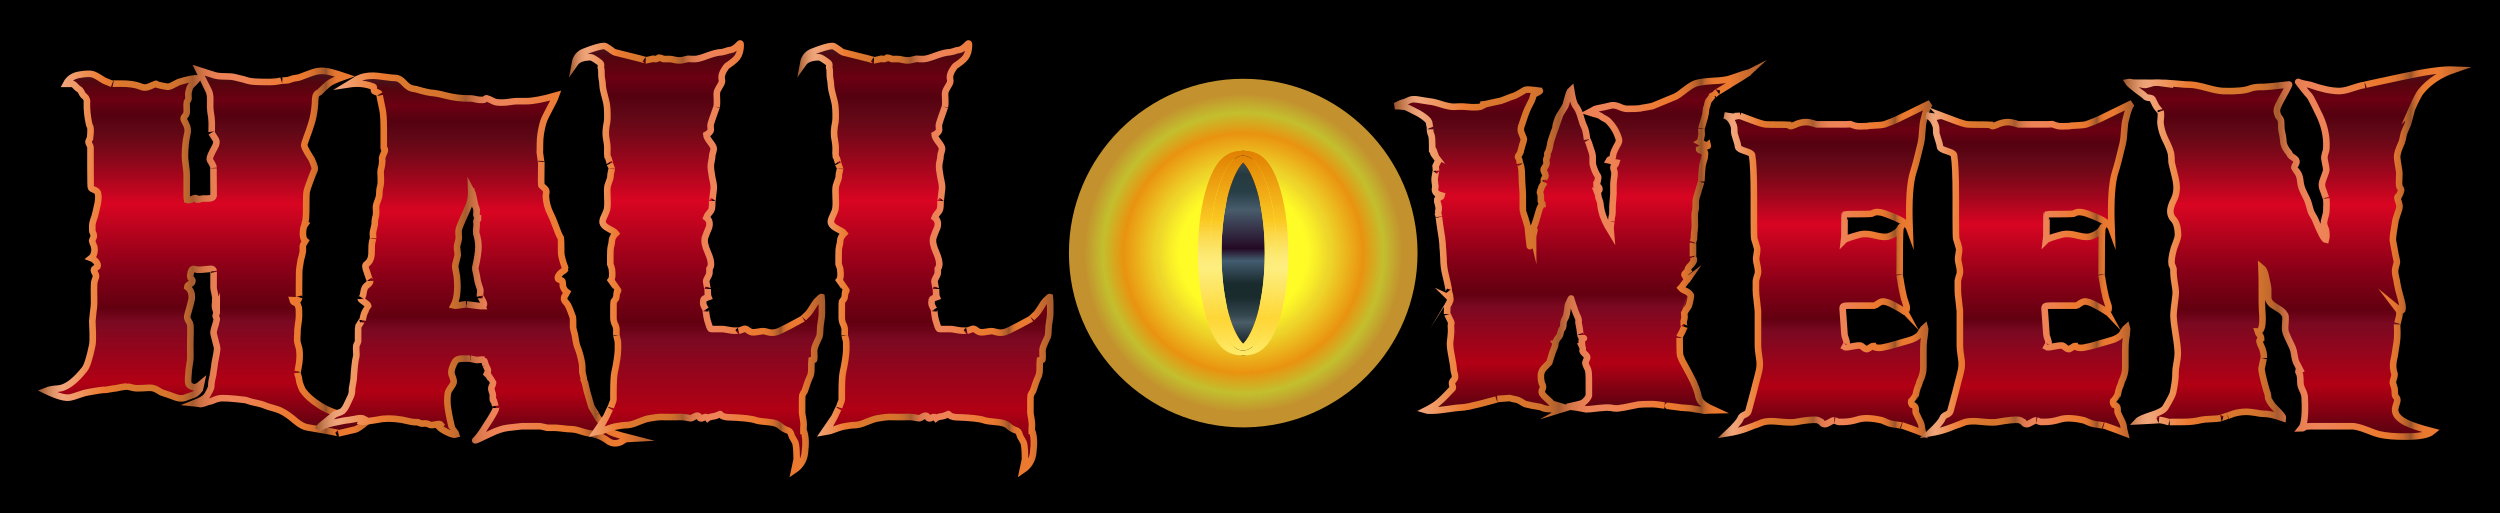
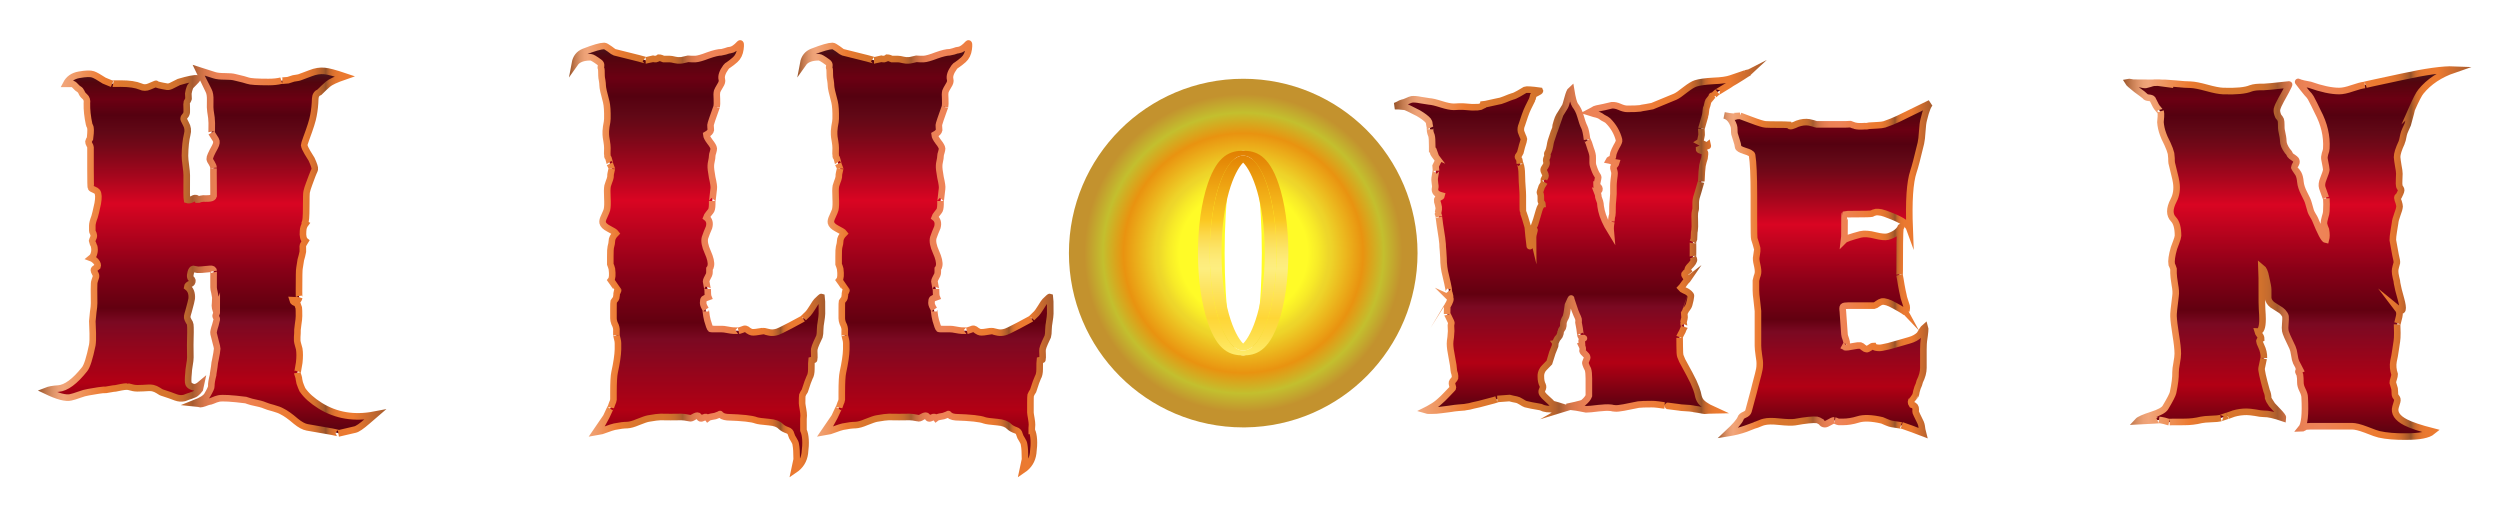
<svg xmlns="http://www.w3.org/2000/svg" enable-background="new 0 0 2658.048 545.792" version="1.1" viewBox="0 0 2658 545.79" xml:space="preserve">
  <style type="text/css">
	.st0{fill:url(#j);stroke:url(#h);stroke-width:7;stroke-miterlimit:10;}
	.st1{fill:url(#g);stroke:url(#f);stroke-width:7;stroke-miterlimit:10;}
	.st2{fill:url(#e);stroke:url(#d);stroke-width:7;stroke-miterlimit:10;}
	.st3{fill:url(#c);stroke:url(#b);stroke-width:7;stroke-miterlimit:10;}
	.st4{fill:url(#a);stroke:url(#t);stroke-width:7;stroke-miterlimit:10;}
	.st5{fill:url(#s);stroke:url(#r);stroke-width:7;stroke-miterlimit:10;}
	.st6{fill:url(#q);stroke:url(#p);stroke-width:7;stroke-miterlimit:10;}
	.st7{fill:url(#o);stroke:url(#n);stroke-width:7;stroke-miterlimit:10;}
	.st8{fill:url(#m);}
	.st9{fill:url(#l);}
	.st10{fill:url(#k);}
	.st11{fill:url(#i);}
</style>
-   <rect width="2658" height="545.79" />
  <linearGradient id="j" x1="223.61" x2="223.61" y1="460.81" y2="74.5" gradientUnits="userSpaceOnUse">
    <stop stop-color="#550210" offset="0" />
    <stop stop-color="#B20014" offset=".141" />
    <stop stop-color="#7B0922" offset=".306" />
    <stop stop-color="#620010" offset=".345" />
    <stop stop-color="#890017" offset=".453" />
    <stop stop-color="#D90522" offset=".632" />
    <stop stop-color="#A6061D" offset=".707" />
    <stop stop-color="#740818" offset=".789" />
    <stop stop-color="#610816" offset=".83" />
    <stop stop-color="#550110" offset=".876" />
    <stop stop-color="#6B0012" offset=".919" />
    <stop stop-color="#53050E" offset=".966" />
    <stop stop-color="#441A20" offset="1" />
  </linearGradient>
  <linearGradient id="h" x1="40.325" x2="410.86" y1="266.6" y2="266.6" gradientUnits="userSpaceOnUse">
    <stop stop-color="#975227" offset="0" />
    <stop stop-color="#A35D32" offset=".006" />
    <stop stop-color="#C57C51" offset=".025" />
    <stop stop-color="#DD9368" offset=".043" />
    <stop stop-color="#ECA075" offset=".059" />
    <stop stop-color="#F1A57A" offset=".073" />
    <stop stop-color="#EF9762" offset=".116" />
    <stop stop-color="#EC7A30" offset=".191" />
    <stop stop-color="#E97930" offset=".199" />
    <stop stop-color="#DD772E" offset=".243" />
    <stop stop-color="#D9762D" offset=".286" />
    <stop stop-color="#D7752D" offset=".367" />
    <stop stop-color="#D0712D" offset=".397" />
    <stop stop-color="#C56B2E" offset=".417" />
    <stop stop-color="#B4622E" offset=".434" />
    <stop stop-color="#A65B2F" offset=".444" />
    <stop stop-color="#AC5E32" offset=".447" />
    <stop stop-color="#C46C40" offset=".462" />
    <stop stop-color="#D7764A" offset=".478" />
    <stop stop-color="#E47D51" offset=".498" />
    <stop stop-color="#EC8256" offset=".523" />
    <stop stop-color="#EE8357" offset=".573" />
    <stop stop-color="#ED7D3F" offset=".671" />
    <stop stop-color="#EC7A30" offset=".725" />
    <stop stop-color="#EA7930" offset=".759" />
    <stop stop-color="#E1752F" offset=".778" />
    <stop stop-color="#D46F2E" offset=".794" />
    <stop stop-color="#C0652C" offset=".807" />
    <stop stop-color="#A75A2A" offset=".82" />
    <stop stop-color="#965229" offset=".826" />
    <stop stop-color="#965229" offset=".826" />
    <stop stop-color="#B15F2B" offset=".832" />
    <stop stop-color="#C7692D" offset=".838" />
    <stop stop-color="#D8702E" offset=".846" />
    <stop stop-color="#E3762F" offset=".855" />
    <stop stop-color="#EA7930" offset=".868" />
    <stop stop-color="#EC7A30" offset=".904" />
    <stop stop-color="#A65B2D" offset="1" />
  </linearGradient>
  <path class="st0" d="m226.6 397.79c0.318-1.596 0.719-4.153 1.198-7.669 0.318-3.513 0.719-6.071 1.198-7.669 1.116-5.43 1.756-9.347 1.917-11.743 0-0.96-0.561-3.434-1.678-7.43l-2.157-8.627c-0.322-1.276 0.318-4.314 1.918-9.106 0.958-3.355 1.438-5.19 1.438-5.512 0.157-0.797 0-1.595-0.479-2.397-0.479-0.797-0.719-1.355-0.719-1.677 0-0.48 0.24-1.198 0.719-2.157l0.479-1.438c0 0.801-0.561-0.876-1.678-5.032-0.322-1.277-0.322-3.117 0-5.512 0.157-2.877 0.24-4.712 0.24-5.512-0.161-1.116-0.479-2.877-0.959-5.272-0.64-2.397-0.958-4.232-0.958-5.512v-11.024c0-5.111 0.079-7.189 0.24-6.23-0.322-1.918-1.678-2.716-4.074-2.397-7.669 0.801-11.983 1.119-12.941 0.958-2.876-0.636-4.475-0.958-4.793-0.958-1.119 0.161-2 1.359-2.636 3.595-0.64 2.239-0.801 3.995-0.479 5.272 0 0.478 0.318 1.041 0.958 1.677 0.636 0.48 1.037 1.041 1.198 1.678 0.157 1.917-0.64 3.197-2.397 3.834-1.917 0.802-2.958 1.838-3.115 3.115 3.673 2.719 5.272 6.872 4.793 12.463-0.161 1.437-1.281 5.912-3.355 13.419-0.801 2.558-1.281 4.396-1.438 5.512-0.322 1.281 0.636 3.677 2.876 7.19 0.636 0.958 0.797 6.313 0.479 16.056-0.161 2.556-0.161 9.346 0 20.37 0 1.917-0.322 4.636-0.959 8.147-0.64 3.835-0.958 6.554-0.958 8.149-0.64 6.392-0.64 10.304 0 11.743 0.637 1.438 2.157 2.558 4.554 3.355 2.396 0.801 5.272-0.24 8.627-3.115l-1.198 5.512c-1.438 1.917-2.797 3.355-4.074 4.314-0.64 0.639-2.558 1.521-5.752 2.635-1.281 0.322-3.516 1.119-6.71 2.397-3.037 0.641-6.074 0.401-9.107-0.718-1.119-0.319-3.276-1.116-6.47-2.397-2.718-0.958-4.875-1.677-6.47-2.157-1.917-0.48-3.834-1.438-5.751-2.875-1.76-1.116-3.594-1.918-5.512-2.397-2.078-0.48-5.594-0.48-10.544 0-4.636 0.322-8.07 0.24-10.305-0.24-4.157-1.116-6.471-1.595-6.951-1.438-1.438 0-3.437 0.24-5.991 0.72-2.718 0.639-4.635 1.041-5.751 1.198-1.119 0-3.355 0.322-6.71 0.958-2.718 0.639-5.032 0.879-6.95 0.718-1.119 0-6.23 0.802-15.337 2.397-3.037 0.478-6.231 1.359-9.587 2.635-3.996 1.438-7.111 2.397-9.346 2.877-5.112 1.281-13.817-1.037-26.122-6.951 3.197-1.276 7.511-2.075 12.941-2.397 8.309-0.636 17.652-7.508 28.039-20.61 2.554-3.193 5.272-11.743 8.148-25.642 0.479-2.875 0.636-7.107 0.479-12.701-0.322-7.029-0.479-11.264-0.479-12.701 0.157-1.918 0.479-5.113 0.958-9.587 0.637-3.992 0.959-7.189 0.959-9.586-0.161-12.78-0.161-19.651 0-20.61 0-0.958 0.239-2.157 0.718-3.594 0.637-1.757 1.037-2.956 1.198-3.595 0.318-1.277 0-2.637-0.958-4.074-0.801-1.438-1.198-2.476-1.198-3.115 0-0.96 0.558-1.678 1.678-2.158 1.116-0.797 1.835-1.355 2.157-1.677 0.636-1.595 0.079-3.434-1.678-5.512-1.599-1.756-3.276-2.954-5.033-3.595 1.596-1.276 2.636-3.033 3.116-5.272 0.636-2.075 0.636-4.552 0-7.429 0-0.156-0.401-1.037-1.198-2.635-0.64-1.596-0.958-2.476-0.958-2.637 0.157-0.797 0.557-1.917 1.198-3.355 0.637-0.958 0.798-2.157 0.479-3.595 0-0.317-0.239-0.958-0.718-1.917-0.479-0.797-0.719-1.516-0.719-2.157v-5.512c0-2.075 0.797-5.19 2.397-9.346 0.636-1.917 1.756-6.628 3.354-14.139 1.116-6.069 0.959-10.222-0.479-12.463-0.64-0.797-1.76-1.516-3.354-2.157-1.761-0.636-2.876-1.355-3.355-2.157-0.322-0.478-0.479-7.189-0.479-20.13v-12.701-10.306c0-0.478-0.401-1.437-1.198-2.875-0.64-1.116-0.958-2.075-0.958-2.875 0.318-1.277 0.876-2.476 1.678-3.595 0.157-0.636 0.318-2.476 0.479-5.512 0.157-2.875 0.157-4.633 0-5.272 0-0.636-0.24-1.438-0.719-2.397-0.479-0.797-0.719-1.355-0.719-1.677-1.76-8.149-2.557-15.578-2.396-22.288 0.479-3.194-0.322-5.668-2.397-7.429-1.599-1.277-2.718-2.793-3.355-4.554-0.64-1.437-1.52-2.474-2.636-3.115-0.958-0.478-2.318-1.677-4.074-3.595-1.281-1.437-2.479-2.157-3.595-2.157h-5.991c2.719-5.272 7.269-8.466 13.66-9.586 7.19-1.276 12.14-1.437 14.859-0.478 2.396 0.801 6.388 3.036 11.983 6.709 0.797 0.322 2.157 0.881 4.074 1.678 1.757 0.801 3.115 1.359 4.074 1.677-0.322-0.156 2.875-0.238 9.586-0.238 8.945 0 15.895 1.041 20.849 3.115 3.033 1.437 6.149 1.437 9.347 0 5.272-2.236 7.587-3.194 6.95-2.877 0.479 0.802 4.554 1.839 12.223 3.115 1.438 0.161 3.433-0.478 5.991-1.917 3.512-1.756 5.59-2.793 6.23-3.115 10.223-3.033 16.775-4.314 19.651-3.834 0 0.801-1.281 2.395-3.834 4.792-2.557 2.397-3.917 3.996-4.074 4.794-0.801 2.078-1.359 4.235-1.678 6.47 0.157 3.036 0.239 4.876 0.239 5.512-0.161 0.639-0.479 1.359-0.958 2.157-0.479 0.639-0.801 1.198-0.958 1.677-0.161 0.322-0.161 2.798 0 7.429 0.157 2.241 0 3.917-0.479 5.034 0 0.322-0.479 1.041-1.438 2.157-0.958 1.119-1.438 1.917-1.438 2.397-0.161 0.639 0.636 2.556 2.397 5.75 2.074 3.516 2.553 7.352 1.438 11.504-1.438 5.75-2.239 13.263-2.397 22.527 0 2.397 0.318 5.912 0.959 10.544 0.636 4.475 0.958 7.909 0.958 10.306-0.161 15.816-0.083 24.526 0.239 26.12 1.438 0.48 3.033 0.322 4.793-0.478 1.918-1.116 3.434-1.595 4.554-1.438 1.116 0.161 1.835 0.72 2.157 1.678 0.958 0 1.678-0.158 2.157-0.48 0.636-0.317 1.198-0.478 1.678-0.478 1.116-0.319 2.636-0.398 4.554-0.24 2.074 0 3.594-0.079 4.553-0.24 2.236-0.319 3.512-1.116 3.834-2.397v-5.272c-0.161-18.052-0.161-26.278 0-24.684-0.161-1.595-0.801-3.273-1.917-5.032-1.281-1.757-2-3.273-2.157-4.554-0.161-1.596 1.678-5.831 5.512-12.703 1.756-3.193 2.074-5.75 0.958-7.667l-4.554-7.19c0.157 0.322 0.24-3.194 0.24-10.544 0-3.194-0.479-7.508-1.438-12.941-0.322-1.438-0.4-5.111-0.239-11.024 0.157-4.633-0.401-8.147-1.678-10.544-7.038-13.737-10.712-21.007-11.03-21.807l17.255 5.512c2.554 0.801 6.231 1.198 11.024 1.198 4.95 0 8.545 0.322 10.784 0.958 7.508 1.759 12.062 2.957 13.66 3.594 2.554 0.96 9.904 1.438 22.048 1.438 5.273 0 9.744-0.478 13.42-1.438-0.479 0.161 1.918 0 7.19-0.478l5.991-1.917c0.797-0.158 1.835-0.319 3.115-0.48 1.277-0.156 2.397-0.396 3.355-0.718 3.673-1.277 7.508-2.716 11.503-4.314 5.272-2.075 10.223-2.877 14.859-2.397 3.992 0.322 11.18 2.239 21.568 5.752-9.268 3.197-15.259 5.99-17.974 8.387-2.719 2.397-5.673 5.193-8.867 8.387-2.875 1.119-4.396 3.437-4.553 6.95-0.161 6.23-0.801 12.221-1.918 17.973-0.801 4.794-3.355 12.941-7.669 24.445-1.438 3.995-2.157 6.313-2.157 6.949 0.319 1.917 1.438 4.475 3.355 7.669 2.715 4.475 4.232 6.95 4.554 7.429 2.554 5.594 3.673 9.107 3.355 10.546-0.161 0.801-0.64 1.999-1.438 3.594-0.801 1.761-1.281 2.959-1.438 3.595-0.322 1.119-1.359 3.917-3.115 8.387-1.281 3.355-2.157 6.153-2.636 8.387-0.322 1.121-0.48 6.393-0.48 15.818 0 10.705-0.479 16.378-1.438 17.015-0.322 0.641-0.161 1.119 0.479 1.438-1.438 1.917-2.239 4.396-2.396 7.429-0.48 5.433 0.396 9.028 2.636 10.784-0.161 0.322-0.64 0.958-1.438 1.917-0.64 0.958-1.041 1.678-1.198 2.157-0.322 0.958-0.401 2.157-0.24 3.595v3.595c-0.161 1.119-0.479 2.556-0.958 4.314-0.64 2.078-1.041 3.516-1.198 4.314-0.801 5.272-1.281 8.308-1.438 9.106-0.322 1.281-0.479 9.189-0.479 23.725 0 5.274 0.078 7.669 0.239 7.19-0.479 2.078-1.359 3.197-2.636 3.355-0.479 0-1.198-0.158-2.157-0.48-0.958-0.158-1.76-0.24-2.397-0.24 0.48 1.918 2.075 3.038 4.794 3.355 0.157 0.641 0.479 1.438 0.958 2.397 0.479 1.281 0.797 2.157 0.958 2.637 0.157 1.119 0.24 3.995 0.24 8.627 0 2.078-0.322 5.114-0.959 9.106-0.64 4.157-0.879 7.273-0.718 9.347 0 0.801-0.083 2.157-0.24 4.074v3.834c0.157 1.281 0.479 2.719 0.958 4.314 0.637 2.239 1.037 3.677 1.198 4.314 0.636 3.996 0.636 8.867 0 14.619-1.281 7.991-2 11.585-2.157 10.784 0.157 0.801 0.558 1.999 1.198 3.595 0.479 1.437 0.719 2.635 0.719 3.594 0.318 2.397 1.037 4.876 2.157 7.429l1.438 3.355c4.153 6.074 10.462 11.743 18.932 17.016 16.933 10.544 36.187 13.738 57.755 9.586-1.917 1.598-4.396 3.834-7.429 6.71-6.392 5.589-10.866 8.627-13.42 9.106-10.545 2.555-16.378 3.913-17.495 4.074 1.757-0.322-9.347-2.479-33.311-6.47-3.516-0.639-7.512-2.796-11.983-6.47-5.913-5.111-10.867-8.627-14.859-10.544-1.917-1.116-4.875-2.236-8.867-3.355-4.314-1.116-7.351-2.075-9.107-2.875-2.396-1.116-7.189-2.397-14.379-3.835-0.64-0.156-1.678-0.478-3.115-0.958-1.12-0.478-2.079-0.797-2.876-0.958-15.338-1.917-24.924-2.474-28.758-1.677-2.078 0.478-4.157 1.198-6.231 2.157-1.917 0.801-3.276 1.198-4.074 1.198-0.958 0.161-2.636 0.718-5.033 1.677-2.078 0.641-3.355 0.958-3.834 0.958-1.119-0.317-3.276-0.636-6.471-0.958 7.347-2.875 11.822-5.752 13.421-8.627 3.032-5.111 4.471-8.305 4.314-9.586-0.161-2.397 0.479-6.388 1.917-11.983v-0.72z" />
  <linearGradient id="g" x1="502.92" x2="502.92" y1="471.3" y2="80.49" gradientUnits="userSpaceOnUse">
    <stop stop-color="#550210" offset="0" />
    <stop stop-color="#B20014" offset=".141" />
    <stop stop-color="#7B0922" offset=".306" />
    <stop stop-color="#620010" offset=".345" />
    <stop stop-color="#890017" offset=".453" />
    <stop stop-color="#D90522" offset=".632" />
    <stop stop-color="#A6061D" offset=".707" />
    <stop stop-color="#740818" offset=".789" />
    <stop stop-color="#610816" offset=".83" />
    <stop stop-color="#550110" offset=".876" />
    <stop stop-color="#6B0012" offset=".919" />
    <stop stop-color="#53050E" offset=".966" />
    <stop stop-color="#441A20" offset="1" />
  </linearGradient>
  <linearGradient id="f" x1="334.67" x2="696.11" y1="275.9" y2="275.9" gradientUnits="userSpaceOnUse">
    <stop stop-color="#975227" offset="0" />
    <stop stop-color="#A35D32" offset=".006" />
    <stop stop-color="#C57C51" offset=".025" />
    <stop stop-color="#DD9368" offset=".043" />
    <stop stop-color="#ECA075" offset=".059" />
    <stop stop-color="#F1A57A" offset=".073" />
    <stop stop-color="#EF9762" offset=".116" />
    <stop stop-color="#EC7A30" offset=".191" />
    <stop stop-color="#E97930" offset=".199" />
    <stop stop-color="#DD772E" offset=".243" />
    <stop stop-color="#D9762D" offset=".286" />
    <stop stop-color="#D7752D" offset=".367" />
    <stop stop-color="#D0712D" offset=".397" />
    <stop stop-color="#C56B2E" offset=".417" />
    <stop stop-color="#B4622E" offset=".434" />
    <stop stop-color="#A65B2F" offset=".444" />
    <stop stop-color="#AC5E32" offset=".447" />
    <stop stop-color="#C46C40" offset=".462" />
    <stop stop-color="#D7764A" offset=".478" />
    <stop stop-color="#E47D51" offset=".498" />
    <stop stop-color="#EC8256" offset=".523" />
    <stop stop-color="#EE8357" offset=".573" />
    <stop stop-color="#ED7D3F" offset=".671" />
    <stop stop-color="#EC7A30" offset=".725" />
    <stop stop-color="#EA7930" offset=".759" />
    <stop stop-color="#E1752F" offset=".778" />
    <stop stop-color="#D46F2E" offset=".794" />
    <stop stop-color="#C0652C" offset=".807" />
    <stop stop-color="#A75A2A" offset=".82" />
    <stop stop-color="#965229" offset=".826" />
    <stop stop-color="#965229" offset=".826" />
    <stop stop-color="#B15F2B" offset=".832" />
    <stop stop-color="#C7692D" offset=".838" />
    <stop stop-color="#D8702E" offset=".846" />
    <stop stop-color="#E3762F" offset=".855" />
    <stop stop-color="#EA7930" offset=".868" />
    <stop stop-color="#EC7A30" offset=".904" />
    <stop stop-color="#A65B2D" offset="1" />
  </linearGradient>
-   <path class="st1" d="m380.7 83.605c4.314-2.073 9.665-3.115 16.056-3.115 2.236 0 6.148 0.401 11.743 1.198 5.752 0.802 9.665 1.198 11.743 1.198 3.033 0 6.148 1.761 9.346 5.272 3.194 3.516 6.149 5.512 8.867 5.992 2.075 0.161 5.351 0.958 9.826 2.397 4.314 1.119 7.669 1.838 10.065 2.157 3.673 0.161 8.867 1.119 15.578 2.875 7.987 2.078 16.213 3.115 24.684 3.115 1.438-0.158 3.272 0 5.512 0.48 2.554 0.639 4.393 0.958 5.512 0.958 2.714 0.161 4.314 0.161 4.793 0 0.479-0.158 0.958-0.48 1.438-0.958 0.637-0.48 1.198-0.72 1.678-0.72 0.318 0 2.954 1.198 7.909 3.595 1.756 0.801 5.032 1.119 9.825 0.958 1.596 0 3.992-0.24 7.19-0.718 3.033-0.48 5.351-0.72 6.95-0.72h9.826c7.347 0 17.974-1.996 31.873-5.991-1.119 3.197-3.437 7.991-6.95 14.379-3.355 6.073-5.594 10.866-6.71 14.378-2.24 7.991-3.355 15.42-3.355 22.288 0 6.392-0.083 9.428-0.24 9.106 1.116 8.471 1.678 11.905 1.678 10.306-0.322 17.735-0.239 26.122 0.24 25.164 2.875 2.556 4.471 4.235 4.793 5.032 0.318 0.641 0.397 1.599 0.239 2.875-0.322 1.761-0.479 2.798-0.479 3.115 0.318 7.033 2.075 13.582 5.272 19.651 1.277 2.397 3.033 6.632 5.273 12.703 1.917 5.594 3.752 9.826 5.512 12.701 0.157 0.478 0.239 5.512 0.239 15.098 0 2.558 0.876 6.553 2.636 11.983 1.438 3.677 2.075 5.594 1.918 5.752-0.161 0.478-0.88 1.119-2.157 1.917-1.438 0.958-2.24 1.521-2.397 1.677-3.197 3.038-4.235 5.356-3.115 6.951 0.157 0.322 0.876 0.639 2.157 0.958 1.116 0.322 1.835 0.718 2.157 1.198 0.318 0.478 0.479 1.359 0.479 2.635 0 1.599 0.079 2.637 0.24 3.117 0.958 2.875 2.396 4.953 4.314 6.23-0.322 0.639-0.88 1.598-1.678 2.875-0.801 1.119-1.281 2.078-1.438 2.877-0.479 1.598 0.48 3.594 2.876 5.991 1.277 1.281 3.273 5.834 5.991 13.659 0.636 0.322 0.876 4.314 0.719 11.983 0 0.48 0.557 2.877 1.678 7.19 0.318 1.119 0.718 3.355 1.198 6.71 0.48 2.875 1.037 5.114 1.678 6.709 2.075 5.116 3.673 10.784 4.794 17.016 0.318 1.437 0.479 3.916 0.479 7.429-0.161 1.917 0.239 4.396 1.198 7.429 0.48 0.958 0.558 1.999 0.24 3.115 0.157 0.48 0.397 1.041 0.719 1.677 0.318 0.802 0.557 1.359 0.718 1.678 0.157 0.639 0.479 2.078 0.959 4.314 0.318 1.76 0.636 3.197 0.958 4.314 3.033 10.705 4.632 16.217 4.793 16.536 3.673 6.073 5.429 8.949 5.272 8.627 1.277 3.033 3.194 5.75 5.752 8.147 0.797 0.958 1.917 2.397 3.354 4.314 1.277 2.075 2.397 3.513 3.355 4.314 1.757 1.757 8.945 4.232 21.568 7.429-0.161 0-1.119 0.559-2.875 1.678-1.918 1.277-3.595 2.315-5.033 3.115-5.272 2.236-9.987 1.756-14.139-1.438-5.912-4.314-12.222-6.87-18.932-7.669-2.558-0.322-5.991-1.197-10.305-2.635-3.677-1.281-7.19-1.917-10.545-1.917-1.438 0-4.074-0.24-7.908-0.72-3.995-0.478-6.711-0.718-8.148-0.718h-8.148c-4.954-1.119-7.512-1.678-7.669-1.678h-19.411c-0.479 0-5.433 0.559-14.858 1.678-5.434 0.636-11.586 2.637-18.453 5.991-11.825 5.752-17.255 8.149-16.296 7.19 0.797-0.322 2.714-2.558 5.751-6.711 1.438-1.917 3.115-4.475 5.033-7.669 2.396-3.834 3.992-6.313 4.793-7.429 4.314-6.868 6.47-11.024 6.47-12.463 0 0.161-0.719-2.234-2.157-7.189-0.801-0.319-1.198-0.876-1.198-1.677-0.161-0.319-0.161-1.835 0-4.554 0-1.116-0.322-2.397-0.958-3.835-0.479-1.595-0.719-2.793-0.719-3.594 0-0.638 0.318-1.596 0.959-2.877 0.636-1.276 0.958-2.313 0.958-3.115 0-0.156-0.64-1.198-1.918-3.115-2.239-3.673-3.755-5.829-4.553-6.47 0.958-1.917 1.198-3.434 0.718-4.554-1.76-3.834-2.479-5.351-2.157-4.554-1.12-3.834-1.76-5.75-1.917-5.75-0.801-0.319-2.157-0.319-4.074 0-2.078 0.322-3.437 0.399-4.074 0.24-4.636-0.96-6.793-1.438-6.47-1.438h-8.148c-3.677 0-6.231 0.958-7.669 2.875-0.958 1.438-2 3.677-3.115 6.711-1.119 3.355-1.281 5.99-0.479 7.909 1.595 3.677 2.235 6.313 1.917 7.907-0.322 1.281-1.198 2.877-2.636 4.794-1.438 2.078-2.397 3.595-2.876 4.554-0.801 1.917-1.198 5.433-1.198 10.544 0 4.156 0.958 10.705 2.875 19.651 1.438 6.388 2.236 9.586 2.397 9.586 0.318 0.48 1.116 1.517 2.396 3.115 1.116 1.277 1.757 2.315 1.918 3.115-1.918 0.636-5.272-0.238-10.066-2.635-4.156-2.078-7.032-3.996-8.627-5.752 0.798-0.639 1.517-1.359 2.157-2.157-0.64-0.801-2.318-0.879-5.032-0.24-3.037 0.636-4.955 0.876-5.752 0.72-0.64-0.161-1.438-0.48-2.396-0.96-0.959-0.478-1.761-0.718-2.397-0.718-0.479-0.161-1.281-0.161-2.397 0-1.119 0.158-1.917 0.158-2.396 0-0.64 0-1.281-0.161-1.918-0.478-0.801-0.322-1.359-0.562-1.677-0.72-0.641 0-1.359-0.082-2.157-0.24h-2.157c-1.761-0.161-3.996-0.561-6.711-1.197-3.355-0.802-5.594-1.281-6.71-1.438-10.065-1.599-18.453-1.599-25.163 0-1.119 0.158-2.719 0.396-4.793 0.718-2.24 0.319-3.834 0.559-4.794 0.72-4.475 0.797-7.272 1.036-8.387 0.718 0.318-0.958 1.756-1.839 4.314-2.637-2.558-1.437-6.152-1.521-10.784-0.238-1.438 0.317-3.355 0.636-5.752 0.958-2.875 0.478-4.714 0.718-5.511 0.718-17.094 3.033-26.519 6.23-28.279 9.586 0.958-1.917 3.917-4.792 8.867-8.627 5.115-4.156 7.752-6.309 7.909-6.47 0.64-0.797 2.157-1.595 4.553-2.397 2.554-0.797 4.232-1.516 5.033-2.157 1.596-1.595 2.793-3.194 3.595-4.792 0.636-1.438 2.074-4.472 4.314-9.107 1.438-2.714 2.157-5.19 2.157-7.429-0.161-1.595 0.078-3.674 0.718-6.23 0.479-2.716 0.798-4.633 0.958-5.752 0.798-12.461 1.678-20.449 2.637-23.965 0.479-1.438 0.557-3.512 0.239-6.23-0.161-2.714-0.161-4.712 0-5.992 0.157-0.636 0.479-1.355 0.958-2.157 0.48-0.958 0.798-1.756 0.959-2.395v-5.992c0-6.388 0.078-9.744 0.239-10.066 3.194-5.428 4.711-7.585 4.554-6.47 0.797-4.792 1.835-8.147 3.115-10.064 1.917-2.877 2.876-4.393 2.876-4.554 0.318-0.958-0.562-2.157-2.636-3.595-3.516-2.553-5.273-3.992-5.273-4.314 0 0.641 0.637-0.317 1.918-2.875 0.479-0.958 0.797-2.236 0.958-3.835 0.318-2.073 0.636-3.433 0.958-4.074 0.318-1.438 1.438-2.875 3.355-4.314 1.918-1.438 2.876-2.875 2.876-4.314 0 1.281-1.599-3.115-4.793-13.181-0.48-1.917-0.48-3.115 0-3.594 0-0.319 0.396-0.72 1.198-1.198 0.637-0.636 1.277-1.277 1.918-1.918 2.235-2.395 3.272-6.309 3.115-11.743 0-4.95 0.157-7.986 0.479-9.106 0.797-3.355 1.198-4.873 1.198-4.554 0-0.48-0.082-1.517-0.24-3.115v-3.115l1.918-8.627c-0.161-2.877 0.239-5.91 1.198-9.107 0.318-1.277 0.396-3.033 0.239-5.272-0.161-2.397-0.161-4.153 0-5.272 0.157-1.116 0.798-3.115 1.918-5.992 0.958-2.236 1.438-4.232 1.438-5.991 0-3.355 0.397-6.388 1.198-9.107 0.479-1.756 0.636-4.232 0.479-7.429-0.161-4.153-0.24-6.628-0.24-7.429 0-1.277 0.319-3.033 0.959-5.272 0.479-2.236 0.718-3.992 0.718-5.272 0.158-0.319 0.158-1.037 0-2.157-0.161-1.116-0.161-1.918 0-2.397 0.158-0.958 0.719-2.476 1.678-4.554 0.958-1.595 1.356-2.954 1.198-4.074-0.801-0.48-1.198-1.116-1.198-1.917v-4.554-15.338c0-9.586-0.4-16.296-1.198-20.131-2.718-12.461-3.756-18.213-3.115-17.255-0.479-0.797-2.318-1.756-5.512-2.875-0.479-0.158-0.718-0.958-0.718-2.397 0.157-1.437 0-2.236-0.479-2.397-7.991-3.193-16.697-4.074-26.122-2.635l9.824-5.99zm131.81 241.81c2.236-0.317 2.637-1.917 1.198-4.792-2.396-4.633-3.516-6.549-3.355-5.752-0.161-0.797-0.082-1.996 0.24-3.595 0.157-1.595 0.157-2.793 0-3.594-0.161-0.797-0.562-1.996-1.198-3.595-0.64-1.756-1.04-3.033-1.198-3.834-0.322-1.116-0.64-2.795-0.958-5.034-0.322-2.075-0.64-3.673-0.958-4.792-0.801-3.033-1.119-4.952-0.958-5.752 2.235-9.744 3.354-17.334 3.354-22.767 0-4.153-0.801-8.867-2.396-14.139-0.161-0.48 0-3.513 0.479-9.107 0.157 0.96 0.079-0.156-0.24-3.355 0.158-1.115 0.719-1.835 1.678-2.157 0 0.48-0.561-1.115-1.678-4.792 0.319-4.472 0.397-6.148 0.24-5.032-0.161-1.596-0.64-3.033-1.438-4.314-2.558-11.983-3.996-18.215-4.314-18.693 0.318 7.35-0.479 13.263-2.397 17.733-2.078 5.116-3.995 9.508-5.751 13.181-3.037 6.71-4.715 10.945-5.033 12.703-0.322 0.958-0.401 2.395-0.24 4.314 0.158 2.239 0.24 3.676 0.24 4.314 0 1.281-0.24 2.717-0.719 4.314-0.64 2.239-1.041 3.755-1.198 4.552-0.16 0.958 0.079 3.835 0.719 8.627 0.157 0.802-0.239 2.877-1.198 6.232-0.958 3.516-1.438 5.673-1.438 6.47 0 1.598 0.318 3.834 0.958 6.71 0.637 3.036 0.958 5.193 0.958 6.471 1.116 12.622-0.082 22.287-3.594 28.997 1.116 0.322 5.43-0.158 12.941-1.438-0.322 0 4.793 0.641 15.338 1.917h1.916z" />
  <linearGradient id="e" x1="742.57" x2="742.57" y1="499.64" y2="46.153" gradientUnits="userSpaceOnUse">
    <stop stop-color="#550210" offset="0" />
    <stop stop-color="#B20014" offset=".141" />
    <stop stop-color="#7B0922" offset=".306" />
    <stop stop-color="#620010" offset=".345" />
    <stop stop-color="#890017" offset=".453" />
    <stop stop-color="#D90522" offset=".632" />
    <stop stop-color="#A6061D" offset=".707" />
    <stop stop-color="#740818" offset=".789" />
    <stop stop-color="#610816" offset=".83" />
    <stop stop-color="#550110" offset=".876" />
    <stop stop-color="#6B0012" offset=".919" />
    <stop stop-color="#53050E" offset=".966" />
    <stop stop-color="#441A20" offset="1" />
  </linearGradient>
  <linearGradient id="d" x1="604.9" x2="877.4" y1="275.02" y2="275.02" gradientUnits="userSpaceOnUse">
    <stop stop-color="#975227" offset="0" />
    <stop stop-color="#A35D32" offset=".006" />
    <stop stop-color="#C57C51" offset=".025" />
    <stop stop-color="#DD9368" offset=".043" />
    <stop stop-color="#ECA075" offset=".059" />
    <stop stop-color="#F1A57A" offset=".073" />
    <stop stop-color="#EF9762" offset=".116" />
    <stop stop-color="#EC7A30" offset=".191" />
    <stop stop-color="#E97930" offset=".199" />
    <stop stop-color="#DD772E" offset=".243" />
    <stop stop-color="#D9762D" offset=".286" />
    <stop stop-color="#D7752D" offset=".367" />
    <stop stop-color="#D0712D" offset=".397" />
    <stop stop-color="#C56B2E" offset=".417" />
    <stop stop-color="#B4622E" offset=".434" />
    <stop stop-color="#A65B2F" offset=".444" />
    <stop stop-color="#AC5E32" offset=".447" />
    <stop stop-color="#C46C40" offset=".462" />
    <stop stop-color="#D7764A" offset=".478" />
    <stop stop-color="#E47D51" offset=".498" />
    <stop stop-color="#EC8256" offset=".523" />
    <stop stop-color="#EE8357" offset=".573" />
    <stop stop-color="#ED7D3F" offset=".671" />
    <stop stop-color="#EC7A30" offset=".725" />
    <stop stop-color="#EA7930" offset=".759" />
    <stop stop-color="#E1752F" offset=".778" />
    <stop stop-color="#D46F2E" offset=".794" />
    <stop stop-color="#C0652C" offset=".807" />
    <stop stop-color="#A75A2A" offset=".82" />
    <stop stop-color="#965229" offset=".826" />
    <stop stop-color="#965229" offset=".826" />
    <stop stop-color="#B15F2B" offset=".832" />
    <stop stop-color="#C7692D" offset=".838" />
    <stop stop-color="#D8702E" offset=".846" />
    <stop stop-color="#E3762F" offset=".855" />
    <stop stop-color="#EA7930" offset=".868" />
    <stop stop-color="#EC7A30" offset=".904" />
    <stop stop-color="#A65B2D" offset="1" />
  </linearGradient>
-   <path class="st2" d="m854.25 457.46c2.397 5.272 2.876 13.419 1.438 24.444-0.959 7.508-4.636 13.421-11.024 17.735l2.397-11.264c0-7.033-0.322-12.223-0.959-15.578-0.161-1.598-0.88-3.355-2.157-5.272-1.438-2.078-2.396-4.074-2.875-5.99-0.48-2.078-1.76-3.437-3.834-4.074-2.876-0.96-5.273-2.318-7.19-4.075-2.397-2.556-6.47-4.074-12.223-4.554-7.511-0.639-12.143-1.281-13.899-1.917-4.475-1.759-14.701-2.875-30.675-3.355-1.918-0.161-3.595-0.561-5.033-1.198-2.397-1.595-3.276-2.313-2.636-2.157 0.479 0-1.281 0.72-5.272 2.157-0.64 0.161-2 0.401-4.074 0.72-1.76 0.317-3.037 0.797-3.834 1.437-0.958-1.281-2.239-1.519-3.834-0.718-1.917 0.958-3.197 1.277-3.834 0.958-0.322 0-0.718-0.401-1.198-1.198s-0.88-1.276-1.198-1.437c-0.958-0.48-2.558-0.079-4.793 1.198-1.918 1.276-3.438 1.677-4.554 1.197-3.834-0.801-6.71-1.197-8.627-1.197-7.669 0.156-15.02 0.156-22.047 0-2.24 0-6.553 0.557-12.942 1.677-1.917 0.319-5.672 1.595-11.263 3.834-4.475 1.918-8.23 2.956-11.263 3.117-3.355 0-7.83 0.557-13.42 1.677-2.079 0.48-5.033 1.438-8.867 2.875-3.677 1.438-6.553 2.315-8.627 2.637 0.161-0.161 3.033-5.512 8.627-16.056 3.355-7.347 4.951-10.623 4.793-9.826 0.158-0.636 0.637-1.996 1.438-4.074 0.797-1.596 1.277-3.033 1.438-4.314v-7.43c0-10.862 0.397-18.052 1.198-21.568 2.235-10.222 3.433-18.369 3.594-24.444 0.157-5.272 0-8.627-0.479-10.066-0.801-3.355-1.198-4.95-1.198-4.792v-4.075c0.157-1.756 0.079-3.194-0.239-4.314-0.161-0.958-0.801-2.553-1.918-4.792-0.64-1.756-0.958-3.434-0.958-5.034v-9.826c0-4.631 0.079-7.268 0.24-7.907 0.157-0.319 0.557-0.876 1.198-1.678 0.798-0.797 1.277-1.516 1.438-2.157 0.157-0.636 0.318-1.677 0.479-3.115 0-1.277 0.078-2.236 0.239-2.875 0.798-0.319 1.277-0.958 1.438-1.917 0-0.158-0.801-1.277-2.397-3.355-0.64-0.958-1.521-2.236-2.636-3.835-1.281-1.917-2.157-3.194-2.636-3.834 1.438-1.756 1.756-5.752 0.958-11.983-0.161-0.797-0.4-1.595-0.719-2.397-0.479-0.958-0.801-1.756-0.958-2.397v-8.387c0-5.43 0.157-8.706 0.479-9.826 0.798-2.875 1.198-5.032 1.198-6.47 0-2.714 1.438-5.512 4.314-8.387-0.801-1.116-3.437-2.793-7.908-5.034-3.677-1.917-5.752-3.992-6.231-6.23-0.322-1.595 0.24-3.834 1.678-6.71 1.757-3.834 2.715-6.148 2.876-6.949 0.636-2.716 0.797-6.95 0.479-12.703-0.322-5.908-0.24-10.143 0.24-12.701 0.157-0.797 0.636-2.236 1.438-4.314 0.797-1.917 1.277-3.355 1.438-4.314 0.157-0.478 0.24-1.198 0.24-2.157 0-1.116 0.078-1.917 0.239-2.397 0.798-3.673 1.198-5.428 1.198-5.272 0-0.156-0.719-1.835-2.157-5.032 0.318 0.639-0.082-1.037-1.198-5.032 0-0.48-0.239-1.037-0.718-1.678-0.479-0.48-0.719-1.037-0.719-1.677-0.161-0.319-0.161-3.117 0-8.389 0-1.917-0.24-4.314-0.719-7.189-0.64-3.513-0.958-5.908-0.958-7.189-0.161-2.075 0-4.873 0.479-8.389 0.797-3.992 1.198-6.788 1.198-8.387 0.157-7.986-0.24-13.978-1.198-17.973-2.557-9.265-3.834-15.098-3.834-17.495 0-1.277-0.161-2.954-0.479-5.034-0.479-2.234-0.719-3.992-0.719-5.272 0-4.631-0.16-7.268-0.479-7.907-0.322-0.319-0.322-1.277 0-2.877 0.158-1.437-0.479-2.635-1.917-3.594-4.793-3.513-7.826-5.274-9.107-5.274-8.148 0-13.739 2.157-16.775 6.47 1.119-6.069 4.314-10.143 9.586-12.221 10.544-4.152 17.734-6.23 21.568-6.23 0.958 0 2.876 1.041 5.752 3.115 2.875 2.238 4.632 3.437 5.272 3.593 23.485 5.752 34.509 8.627 33.072 8.627 0.157 0 2.715-0.557 7.669-1.677 0.479 0.161 1.037 0.24 1.678 0.24h1.677c1.277-0.319 2.315-0.797 3.116-1.438 0.636 0 1.438 0.161 2.396 0.48 1.116 0.478 1.918 0.801 2.397 0.958h6.471c1.277 0 3.194 0.322 5.751 0.958 2.075 0.478 3.913 0.639 5.512 0.478 1.116 0 2.554-0.238 4.314-0.718 1.918-0.48 3.273-0.797 4.074-0.958 0.797 0 2.157 0.082 4.074 0.24h3.834c2.715-0.158 7.19-1.438 13.42-3.835 6.231-2.236 10.942-3.355 14.139-3.355 0.318 0 1.678-0.317 4.074-0.958 2.553-0.958 4.392-1.436 5.512-1.436 2.714-0.319 5.99-2.555 9.825-6.71 1.116-1.116 1.356 0.801 0.719 5.75-0.64 4.793-2.479 8.549-5.512 11.263-2.557 2.239-4.793 3.995-6.71 5.272-1.281 0.641-2.318 1.521-3.116 2.637-3.834 5.272-5.272 9.668-4.314 13.181 0.479 1.759-0.082 3.834-1.678 6.23-1.917 3.197-3.036 5.272-3.354 6.23-0.48 1.917-0.562 4.715-0.24 8.387 0.157 3.835 0.079 6.554-0.24 8.149 0.158-0.636-1.438 3.834-4.793 13.419l-1.438 4.554c-0.322 0.802-0.401 1.917-0.24 3.355 0.158 1.599 0.24 2.719 0.24 3.355-0.322 1.761-1.917 3.437-4.793 5.032 0.157 1.761 1.438 4.236 3.834 7.43 2.554 3.197 3.913 5.594 4.074 7.189 0 0.958-0.239 2.239-0.718 3.834-0.641 1.761-0.959 3.199-0.959 4.314 0 1.281-0.239 2.959-0.718 5.034-0.479 2.239-0.719 3.834-0.719 4.792-0.161 2.397 0.318 6.632 1.438 12.703 1.438 6.23 1.996 10.225 1.678 11.983-1.119 10.225-1.678 14.618-1.678 13.179 0.158 4.955-0.161 8.231-0.958 9.826-0.322 0.641-1.281 1.918-2.876 3.835-1.281 1.598-2.078 2.875-2.396 3.834 3.194 2.397 4.153 5.913 2.876 10.546-0.48 1.281-1.281 3.197-2.397 5.751-0.958 2.397-1.599 4.157-1.918 5.272-0.958 3.677 0 8.711 2.876 15.098 2.876 6.393 3.992 11.264 3.355 14.619-0.161 1.281-0.64 2.397-1.438 3.355v3.115c0 1.438-0.161 2.479-0.479 3.115-2.079 3.835-3.116 6.153-3.116 6.951 1.116 6.553 1.678 9.267 1.678 8.147 0 4.636 0.24 7.511 0.719 8.627-2.719 0.958-4.235 1.599-4.554 1.917-0.64 0.641-0.958 2.079-0.958 4.314 0 1.761 0.958 4.075 2.876 6.951-0.322-0.48-0.083 1.917 0.718 7.189 0.319 2.397 1.277 5.913 2.876 10.546 0.797 1.917 1.277 2.875 1.438 2.875 0.158 0.161 1.438 0.24 3.834 0.24 6.549-0.158 10.702 0 12.462 0.478 4.314 0.802 7.029 1.198 8.148 1.198 4.153 0 5.909 0.082 5.273 0.24 0.636-0.158 1.835-0.557 3.594-1.198 1.756-0.797 3.033-1.116 3.834-0.958 0.797 0.161 1.835 0.802 3.115 1.917 1.438 0.958 2.636 1.521 3.595 1.678 1.595 0.322 5.429-0.079 11.503-1.198 0.479-0.158 2.554 0.24 6.231 1.198 4.153 1.119 8.627 0.399 13.42-2.157 5.59-2.716 13.338-6.789 23.246-12.223-0.479 0.322 1.356-1.517 5.512-5.512 0.797-0.797 2.314-2.954 4.554-6.47 2.235-3.673 3.673-5.829 4.314-6.47 3.354-3.355 5.189-4.95 5.511-4.794 0.158 0.641 0.24 6.632 0.24 17.975 0 1.598-0.401 4.876-1.198 9.826-0.322 1.281-0.561 3.677-0.718 7.189 0 3.036-0.24 5.433-0.719 7.189-0.479 1.121-1.521 3.355-3.115 6.711-1.281 2.877-2.079 5.116-2.397 6.71-0.161 0.958-0.161 2.798 0 5.512 0.157 2.558 0.079 4.475-0.24 5.752 0.798-0.319-0.082-0.158-2.636 0.478-0.161 1.281-0.239 4.475-0.239 9.586 0 3.835-0.64 6.793-1.918 8.867-0.958 1.917-2.636 6.632-5.032 14.139-1.12 1.599-2 3.199-2.637 4.794-0.161 0.801-0.239 3.594-0.239 8.387v9.826c0 0.801 0.318 2.959 0.958 6.471 0.479 2.714 0.719 4.95 0.719 6.71 0 0.797-0.083 1.996-0.24 3.595v2.157z" />
+   <path class="st2" d="m854.25 457.46c2.397 5.272 2.876 13.419 1.438 24.444-0.959 7.508-4.636 13.421-11.024 17.735l2.397-11.264c0-7.033-0.322-12.223-0.959-15.578-0.161-1.598-0.88-3.355-2.157-5.272-1.438-2.078-2.396-4.074-2.875-5.99-0.48-2.078-1.76-3.437-3.834-4.074-2.876-0.96-5.273-2.318-7.19-4.075-2.397-2.556-6.47-4.074-12.223-4.554-7.511-0.639-12.143-1.281-13.899-1.917-4.475-1.759-14.701-2.875-30.675-3.355-1.918-0.161-3.595-0.561-5.033-1.198-2.397-1.595-3.276-2.313-2.636-2.157 0.479 0-1.281 0.72-5.272 2.157-0.64 0.161-2 0.401-4.074 0.72-1.76 0.317-3.037 0.797-3.834 1.437-0.958-1.281-2.239-1.519-3.834-0.718-1.917 0.958-3.197 1.277-3.834 0.958-0.322 0-0.718-0.401-1.198-1.198s-0.88-1.276-1.198-1.437c-0.958-0.48-2.558-0.079-4.793 1.198-1.918 1.276-3.438 1.677-4.554 1.197-3.834-0.801-6.71-1.197-8.627-1.197-7.669 0.156-15.02 0.156-22.047 0-2.24 0-6.553 0.557-12.942 1.677-1.917 0.319-5.672 1.595-11.263 3.834-4.475 1.918-8.23 2.956-11.263 3.117-3.355 0-7.83 0.557-13.42 1.677-2.079 0.48-5.033 1.438-8.867 2.875-3.677 1.438-6.553 2.315-8.627 2.637 0.161-0.161 3.033-5.512 8.627-16.056 3.355-7.347 4.951-10.623 4.793-9.826 0.158-0.636 0.637-1.996 1.438-4.074 0.797-1.596 1.277-3.033 1.438-4.314v-7.43c0-10.862 0.397-18.052 1.198-21.568 2.235-10.222 3.433-18.369 3.594-24.444 0.157-5.272 0-8.627-0.479-10.066-0.801-3.355-1.198-4.95-1.198-4.792v-4.075c0.157-1.756 0.079-3.194-0.239-4.314-0.161-0.958-0.801-2.553-1.918-4.792-0.64-1.756-0.958-3.434-0.958-5.034v-9.826c0-4.631 0.079-7.268 0.24-7.907 0.157-0.319 0.557-0.876 1.198-1.678 0.798-0.797 1.277-1.516 1.438-2.157 0.157-0.636 0.318-1.677 0.479-3.115 0-1.277 0.078-2.236 0.239-2.875 0.798-0.319 1.277-0.958 1.438-1.917 0-0.158-0.801-1.277-2.397-3.355-0.64-0.958-1.521-2.236-2.636-3.835-1.281-1.917-2.157-3.194-2.636-3.834 1.438-1.756 1.756-5.752 0.958-11.983-0.161-0.797-0.4-1.595-0.719-2.397-0.479-0.958-0.801-1.756-0.958-2.397v-8.387c0-5.43 0.157-8.706 0.479-9.826 0.798-2.875 1.198-5.032 1.198-6.47 0-2.714 1.438-5.512 4.314-8.387-0.801-1.116-3.437-2.793-7.908-5.034-3.677-1.917-5.752-3.992-6.231-6.23-0.322-1.595 0.24-3.834 1.678-6.71 1.757-3.834 2.715-6.148 2.876-6.949 0.636-2.716 0.797-6.95 0.479-12.703-0.322-5.908-0.24-10.143 0.24-12.701 0.157-0.797 0.636-2.236 1.438-4.314 0.797-1.917 1.277-3.355 1.438-4.314 0.157-0.478 0.24-1.198 0.24-2.157 0-1.116 0.078-1.917 0.239-2.397 0.798-3.673 1.198-5.428 1.198-5.272 0-0.156-0.719-1.835-2.157-5.032 0.318 0.639-0.082-1.037-1.198-5.032 0-0.48-0.239-1.037-0.718-1.678-0.479-0.48-0.719-1.037-0.719-1.677-0.161-0.319-0.161-3.117 0-8.389 0-1.917-0.24-4.314-0.719-7.189-0.64-3.513-0.958-5.908-0.958-7.189-0.161-2.075 0-4.873 0.479-8.389 0.797-3.992 1.198-6.788 1.198-8.387 0.157-7.986-0.24-13.978-1.198-17.973-2.557-9.265-3.834-15.098-3.834-17.495 0-1.277-0.161-2.954-0.479-5.034-0.479-2.234-0.719-3.992-0.719-5.272 0-4.631-0.16-7.268-0.479-7.907-0.322-0.319-0.322-1.277 0-2.877 0.158-1.437-0.479-2.635-1.917-3.594-4.793-3.513-7.826-5.274-9.107-5.274-8.148 0-13.739 2.157-16.775 6.47 1.119-6.069 4.314-10.143 9.586-12.221 10.544-4.152 17.734-6.23 21.568-6.23 0.958 0 2.876 1.041 5.752 3.115 2.875 2.238 4.632 3.437 5.272 3.593 23.485 5.752 34.509 8.627 33.072 8.627 0.157 0 2.715-0.557 7.669-1.677 0.479 0.161 1.037 0.24 1.678 0.24h1.677c1.277-0.319 2.315-0.797 3.116-1.438 0.636 0 1.438 0.161 2.396 0.48 1.116 0.478 1.918 0.801 2.397 0.958h6.471c1.277 0 3.194 0.322 5.751 0.958 2.075 0.478 3.913 0.639 5.512 0.478 1.116 0 2.554-0.238 4.314-0.718 1.918-0.48 3.273-0.797 4.074-0.958 0.797 0 2.157 0.082 4.074 0.24h3.834c2.715-0.158 7.19-1.438 13.42-3.835 6.231-2.236 10.942-3.355 14.139-3.355 0.318 0 1.678-0.317 4.074-0.958 2.553-0.958 4.392-1.436 5.512-1.436 2.714-0.319 5.99-2.555 9.825-6.71 1.116-1.116 1.356 0.801 0.719 5.75-0.64 4.793-2.479 8.549-5.512 11.263-2.557 2.239-4.793 3.995-6.71 5.272-1.281 0.641-2.318 1.521-3.116 2.637-3.834 5.272-5.272 9.668-4.314 13.181 0.479 1.759-0.082 3.834-1.678 6.23-1.917 3.197-3.036 5.272-3.354 6.23-0.48 1.917-0.562 4.715-0.24 8.387 0.157 3.835 0.079 6.554-0.24 8.149 0.158-0.636-1.438 3.834-4.793 13.419l-1.438 4.554c-0.322 0.802-0.401 1.917-0.24 3.355 0.158 1.599 0.24 2.719 0.24 3.355-0.322 1.761-1.917 3.437-4.793 5.032 0.157 1.761 1.438 4.236 3.834 7.43 2.554 3.197 3.913 5.594 4.074 7.189 0 0.958-0.239 2.239-0.718 3.834-0.641 1.761-0.959 3.199-0.959 4.314 0 1.281-0.239 2.959-0.718 5.034-0.479 2.239-0.719 3.834-0.719 4.792-0.161 2.397 0.318 6.632 1.438 12.703 1.438 6.23 1.996 10.225 1.678 11.983-1.119 10.225-1.678 14.618-1.678 13.179 0.158 4.955-0.161 8.231-0.958 9.826-0.322 0.641-1.281 1.918-2.876 3.835-1.281 1.598-2.078 2.875-2.396 3.834 3.194 2.397 4.153 5.913 2.876 10.546-0.48 1.281-1.281 3.197-2.397 5.751-0.958 2.397-1.599 4.157-1.918 5.272-0.958 3.677 0 8.711 2.876 15.098 2.876 6.393 3.992 11.264 3.355 14.619-0.161 1.281-0.64 2.397-1.438 3.355v3.115c0 1.438-0.161 2.479-0.479 3.115-2.079 3.835-3.116 6.153-3.116 6.951 1.116 6.553 1.678 9.267 1.678 8.147 0 4.636 0.24 7.511 0.719 8.627-2.719 0.958-4.235 1.599-4.554 1.917-0.64 0.641-0.958 2.079-0.958 4.314 0 1.761 0.958 4.075 2.876 6.951-0.322-0.48-0.083 1.917 0.718 7.189 0.319 2.397 1.277 5.913 2.876 10.546 0.797 1.917 1.277 2.875 1.438 2.875 0.158 0.161 1.438 0.24 3.834 0.24 6.549-0.158 10.702 0 12.462 0.478 4.314 0.802 7.029 1.198 8.148 1.198 4.153 0 5.909 0.082 5.273 0.24 0.636-0.158 1.835-0.557 3.594-1.198 1.756-0.797 3.033-1.116 3.834-0.958 0.797 0.161 1.835 0.802 3.115 1.917 1.438 0.958 2.636 1.521 3.595 1.678 1.595 0.322 5.429-0.079 11.503-1.198 0.479-0.158 2.554 0.24 6.231 1.198 4.153 1.119 8.627 0.399 13.42-2.157 5.59-2.716 13.338-6.789 23.246-12.223-0.479 0.322 1.356-1.517 5.512-5.512 0.797-0.797 2.314-2.954 4.554-6.47 2.235-3.673 3.673-5.829 4.314-6.47 3.354-3.355 5.189-4.95 5.511-4.794 0.158 0.641 0.24 6.632 0.24 17.975 0 1.598-0.401 4.876-1.198 9.826-0.322 1.281-0.561 3.677-0.718 7.189 0 3.036-0.24 5.433-0.719 7.189-0.479 1.121-1.521 3.355-3.115 6.711-1.281 2.877-2.079 5.116-2.397 6.71-0.161 0.958-0.161 2.798 0 5.512 0.157 2.558 0.079 4.475-0.24 5.752 0.798-0.319-0.082-0.158-2.636 0.478-0.161 1.281-0.239 4.475-0.239 9.586 0 3.835-0.64 6.793-1.918 8.867-0.958 1.917-2.636 6.632-5.032 14.139-1.12 1.599-2 3.199-2.637 4.794-0.161 0.801-0.239 3.594-0.239 8.387c0 0.801 0.318 2.959 0.958 6.471 0.479 2.714 0.719 4.95 0.719 6.71 0 0.797-0.083 1.996-0.24 3.595v2.157z" />
  <linearGradient id="c" x1="985.34" x2="985.34" y1="499.64" y2="46.153" gradientUnits="userSpaceOnUse">
    <stop stop-color="#550210" offset="0" />
    <stop stop-color="#B20014" offset=".141" />
    <stop stop-color="#7B0922" offset=".306" />
    <stop stop-color="#620010" offset=".345" />
    <stop stop-color="#890017" offset=".453" />
    <stop stop-color="#D90522" offset=".632" />
    <stop stop-color="#A6061D" offset=".707" />
    <stop stop-color="#740818" offset=".789" />
    <stop stop-color="#610816" offset=".83" />
    <stop stop-color="#550110" offset=".876" />
    <stop stop-color="#6B0012" offset=".919" />
    <stop stop-color="#53050E" offset=".966" />
    <stop stop-color="#441A20" offset="1" />
  </linearGradient>
  <linearGradient id="b" x1="847.66" x2="1120.2" y1="275.02" y2="275.02" gradientUnits="userSpaceOnUse">
    <stop stop-color="#975227" offset="0" />
    <stop stop-color="#A35D32" offset=".006" />
    <stop stop-color="#C57C51" offset=".025" />
    <stop stop-color="#DD9368" offset=".043" />
    <stop stop-color="#ECA075" offset=".059" />
    <stop stop-color="#F1A57A" offset=".073" />
    <stop stop-color="#EF9762" offset=".116" />
    <stop stop-color="#EC7A30" offset=".191" />
    <stop stop-color="#E97930" offset=".199" />
    <stop stop-color="#DD772E" offset=".243" />
    <stop stop-color="#D9762D" offset=".286" />
    <stop stop-color="#D7752D" offset=".367" />
    <stop stop-color="#D0712D" offset=".397" />
    <stop stop-color="#C56B2E" offset=".417" />
    <stop stop-color="#B4622E" offset=".434" />
    <stop stop-color="#A65B2F" offset=".444" />
    <stop stop-color="#AC5E32" offset=".447" />
    <stop stop-color="#C46C40" offset=".462" />
    <stop stop-color="#D7764A" offset=".478" />
    <stop stop-color="#E47D51" offset=".498" />
    <stop stop-color="#EC8256" offset=".523" />
    <stop stop-color="#EE8357" offset=".573" />
    <stop stop-color="#ED7D3F" offset=".671" />
    <stop stop-color="#EC7A30" offset=".725" />
    <stop stop-color="#EA7930" offset=".759" />
    <stop stop-color="#E1752F" offset=".778" />
    <stop stop-color="#D46F2E" offset=".794" />
    <stop stop-color="#C0652C" offset=".807" />
    <stop stop-color="#A75A2A" offset=".82" />
    <stop stop-color="#965229" offset=".826" />
    <stop stop-color="#965229" offset=".826" />
    <stop stop-color="#B15F2B" offset=".832" />
    <stop stop-color="#C7692D" offset=".838" />
    <stop stop-color="#D8702E" offset=".846" />
    <stop stop-color="#E3762F" offset=".855" />
    <stop stop-color="#EA7930" offset=".868" />
    <stop stop-color="#EC7A30" offset=".904" />
    <stop stop-color="#A65B2D" offset="1" />
  </linearGradient>
  <path class="st3" d="m1097 457.46c2.397 5.272 2.876 13.419 1.438 24.444-0.959 7.508-4.636 13.421-11.024 17.735l2.397-11.264c0-7.033-0.322-12.223-0.959-15.578-0.161-1.598-0.879-3.355-2.157-5.272-1.438-2.078-2.396-4.074-2.875-5.99-0.48-2.078-1.761-3.437-3.834-4.074-2.876-0.96-5.273-2.318-7.19-4.075-2.397-2.556-6.471-4.074-12.223-4.554-7.511-0.639-12.143-1.281-13.899-1.917-4.475-1.759-14.701-2.875-30.675-3.355-1.918-0.161-3.595-0.561-5.033-1.198-2.397-1.595-3.276-2.313-2.636-2.157 0.479 0-1.281 0.72-5.272 2.157-0.64 0.161-2 0.401-4.074 0.72-1.76 0.317-3.037 0.797-3.834 1.437-0.958-1.281-2.239-1.519-3.834-0.718-1.917 0.958-3.197 1.277-3.834 0.958-0.322 0-0.718-0.401-1.198-1.198s-0.88-1.276-1.198-1.437c-0.958-0.48-2.558-0.079-4.793 1.198-1.918 1.276-3.438 1.677-4.554 1.197-3.834-0.801-6.71-1.197-8.627-1.197-7.669 0.156-15.02 0.156-22.047 0-2.24 0-6.553 0.557-12.942 1.677-1.917 0.319-5.672 1.595-11.263 3.834-4.475 1.918-8.23 2.956-11.263 3.117-3.355 0-7.83 0.557-13.42 1.677-2.079 0.48-5.033 1.438-8.867 2.875-3.677 1.438-6.553 2.315-8.627 2.637 0.161-0.161 3.033-5.512 8.627-16.056 3.355-7.347 4.951-10.623 4.793-9.826 0.158-0.636 0.637-1.996 1.438-4.074 0.797-1.596 1.277-3.033 1.438-4.314v-7.43c0-10.862 0.397-18.052 1.198-21.568 2.235-10.222 3.433-18.369 3.594-24.444 0.157-5.272 0-8.627-0.479-10.066-0.801-3.355-1.198-4.95-1.198-4.792v-4.075c0.157-1.756 0.079-3.194-0.239-4.314-0.161-0.958-0.801-2.553-1.918-4.792-0.64-1.756-0.958-3.434-0.958-5.034v-9.826c0-4.631 0.079-7.268 0.24-7.907 0.157-0.319 0.557-0.876 1.198-1.678 0.798-0.797 1.277-1.516 1.438-2.157 0.157-0.636 0.318-1.677 0.479-3.115 0-1.277 0.078-2.236 0.239-2.875 0.798-0.319 1.277-0.958 1.438-1.917 0-0.158-0.801-1.277-2.397-3.355-0.64-0.958-1.521-2.236-2.636-3.835-1.281-1.917-2.157-3.194-2.636-3.834 1.438-1.756 1.756-5.752 0.958-11.983-0.161-0.797-0.4-1.595-0.719-2.397-0.479-0.958-0.801-1.756-0.958-2.397v-8.387c0-5.43 0.157-8.706 0.479-9.826 0.798-2.875 1.198-5.032 1.198-6.47 0-2.714 1.438-5.512 4.314-8.387-0.801-1.116-3.437-2.793-7.908-5.034-3.677-1.917-5.752-3.992-6.231-6.23-0.322-1.595 0.24-3.834 1.678-6.71 1.757-3.834 2.715-6.148 2.876-6.949 0.636-2.716 0.797-6.95 0.479-12.703-0.322-5.908-0.24-10.143 0.24-12.701 0.157-0.797 0.636-2.236 1.438-4.314 0.797-1.917 1.277-3.355 1.438-4.314 0.157-0.478 0.24-1.198 0.24-2.157 0-1.116 0.078-1.917 0.239-2.397 0.798-3.673 1.198-5.428 1.198-5.272 0-0.156-0.719-1.835-2.157-5.032 0.318 0.639-0.082-1.037-1.198-5.032 0-0.48-0.239-1.037-0.718-1.678-0.479-0.48-0.719-1.037-0.719-1.677-0.161-0.319-0.161-3.117 0-8.389 0-1.917-0.24-4.314-0.719-7.189-0.64-3.513-0.958-5.908-0.958-7.189-0.161-2.075 0-4.873 0.479-8.389 0.797-3.992 1.198-6.788 1.198-8.387 0.157-7.986-0.24-13.978-1.198-17.973-2.557-9.265-3.834-15.098-3.834-17.495 0-1.277-0.161-2.954-0.479-5.034-0.479-2.234-0.719-3.992-0.719-5.272 0-4.631-0.16-7.268-0.479-7.907-0.322-0.319-0.322-1.277 0-2.877 0.158-1.437-0.479-2.635-1.917-3.594-4.793-3.513-7.826-5.274-9.107-5.274-8.148 0-13.739 2.157-16.775 6.47 1.119-6.069 4.314-10.143 9.586-12.221 10.544-4.152 17.734-6.23 21.568-6.23 0.958 0 2.876 1.041 5.752 3.115 2.875 2.238 4.632 3.437 5.272 3.593 23.485 5.752 34.509 8.627 33.072 8.627 0.157 0 2.715-0.557 7.669-1.677 0.479 0.161 1.037 0.24 1.678 0.24h1.677c1.277-0.319 2.315-0.797 3.116-1.438 0.636 0 1.438 0.161 2.396 0.48 1.116 0.478 1.918 0.801 2.397 0.958h6.471c1.277 0 3.194 0.322 5.751 0.958 2.075 0.478 3.913 0.639 5.512 0.478 1.116 0 2.554-0.238 4.314-0.718 1.918-0.48 3.273-0.797 4.074-0.958 0.797 0 2.157 0.082 4.074 0.24h3.834c2.715-0.158 7.19-1.438 13.42-3.835 6.231-2.236 10.942-3.355 14.139-3.355 0.318 0 1.678-0.317 4.074-0.958 2.553-0.958 4.392-1.436 5.512-1.436 2.714-0.319 5.991-2.555 9.825-6.71 1.116-1.116 1.356 0.801 0.719 5.75-0.64 4.793-2.479 8.549-5.512 11.263-2.557 2.239-4.793 3.995-6.71 5.272-1.281 0.641-2.318 1.521-3.116 2.637-3.834 5.272-5.272 9.668-4.314 13.181 0.479 1.759-0.082 3.834-1.678 6.23-1.917 3.197-3.036 5.272-3.354 6.23-0.48 1.917-0.562 4.715-0.24 8.387 0.157 3.835 0.079 6.554-0.24 8.149 0.158-0.636-1.438 3.834-4.793 13.419l-1.438 4.554c-0.322 0.802-0.401 1.917-0.24 3.355 0.158 1.599 0.24 2.719 0.24 3.355-0.322 1.761-1.917 3.437-4.793 5.032 0.157 1.761 1.438 4.236 3.834 7.43 2.554 3.197 3.913 5.594 4.074 7.189 0 0.958-0.239 2.239-0.718 3.834-0.641 1.761-0.959 3.199-0.959 4.314 0 1.281-0.239 2.959-0.718 5.034-0.479 2.239-0.719 3.834-0.719 4.792-0.161 2.397 0.318 6.632 1.438 12.703 1.438 6.23 1.996 10.225 1.678 11.983-1.12 10.225-1.678 14.618-1.678 13.179 0.158 4.955-0.161 8.231-0.958 9.826-0.322 0.641-1.281 1.918-2.876 3.835-1.281 1.598-2.078 2.875-2.396 3.834 3.194 2.397 4.153 5.913 2.876 10.546-0.48 1.281-1.281 3.197-2.397 5.751-0.958 2.397-1.599 4.157-1.918 5.272-0.958 3.677 0 8.711 2.876 15.098 2.876 6.393 3.992 11.264 3.355 14.619-0.161 1.281-0.64 2.397-1.438 3.355v3.115c0 1.438-0.161 2.479-0.479 3.115-2.079 3.835-3.116 6.153-3.116 6.951 1.116 6.553 1.678 9.267 1.678 8.147 0 4.636 0.24 7.511 0.719 8.627-2.719 0.958-4.235 1.599-4.554 1.917-0.64 0.641-0.958 2.079-0.958 4.314 0 1.761 0.958 4.075 2.876 6.951-0.322-0.48-0.083 1.917 0.718 7.189 0.319 2.397 1.277 5.913 2.876 10.546 0.797 1.917 1.277 2.875 1.438 2.875 0.158 0.161 1.438 0.24 3.834 0.24 6.549-0.158 10.702 0 12.462 0.478 4.314 0.802 7.029 1.198 8.148 1.198 4.153 0 5.909 0.082 5.273 0.24 0.636-0.158 1.835-0.557 3.594-1.198 1.756-0.797 3.033-1.116 3.834-0.958 0.797 0.161 1.835 0.802 3.115 1.917 1.438 0.958 2.636 1.521 3.595 1.678 1.595 0.322 5.429-0.079 11.503-1.198 0.479-0.158 2.554 0.24 6.231 1.198 4.153 1.119 8.627 0.399 13.42-2.157 5.59-2.716 13.338-6.789 23.246-12.223-0.479 0.322 1.355-1.517 5.512-5.512 0.797-0.797 2.314-2.954 4.554-6.47 2.235-3.673 3.673-5.829 4.314-6.47 3.354-3.355 5.189-4.95 5.511-4.794 0.158 0.641 0.24 6.632 0.24 17.975 0 1.598-0.401 4.876-1.198 9.826-0.322 1.281-0.561 3.677-0.718 7.189 0 3.036-0.24 5.433-0.719 7.189-0.479 1.121-1.521 3.355-3.115 6.711-1.281 2.877-2.079 5.116-2.397 6.71-0.161 0.958-0.161 2.798 0 5.512 0.157 2.558 0.079 4.475-0.24 5.752 0.798-0.319-0.082-0.158-2.636 0.478-0.161 1.281-0.239 4.475-0.239 9.586 0 3.835-0.64 6.793-1.918 8.867-0.958 1.917-2.636 6.632-5.032 14.139-1.12 1.599-2 3.199-2.637 4.794-0.161 0.801-0.239 3.594-0.239 8.387v9.826c0 0.801 0.318 2.959 0.958 6.471 0.479 2.714 0.719 4.95 0.719 6.71 0 0.797-0.083 1.996-0.24 3.595v2.157z" />
  <linearGradient id="a" x1="1671.3" x2="1671.3" y1="436.69" y2="76.896" gradientUnits="userSpaceOnUse">
    <stop stop-color="#550210" offset="0" />
    <stop stop-color="#B20014" offset=".141" />
    <stop stop-color="#7B0922" offset=".306" />
    <stop stop-color="#620010" offset=".345" />
    <stop stop-color="#890017" offset=".453" />
    <stop stop-color="#D90522" offset=".632" />
    <stop stop-color="#A6061D" offset=".707" />
    <stop stop-color="#740818" offset=".789" />
    <stop stop-color="#610816" offset=".83" />
    <stop stop-color="#550110" offset=".876" />
    <stop stop-color="#6B0012" offset=".919" />
    <stop stop-color="#53050E" offset=".966" />
    <stop stop-color="#441A20" offset="1" />
  </linearGradient>
  <linearGradient id="t" x1="1482" x2="1877.6" y1="254.9" y2="254.9" gradientUnits="userSpaceOnUse">
    <stop stop-color="#975227" offset="0" />
    <stop stop-color="#A35D32" offset=".006" />
    <stop stop-color="#C57C51" offset=".025" />
    <stop stop-color="#DD9368" offset=".043" />
    <stop stop-color="#ECA075" offset=".059" />
    <stop stop-color="#F1A57A" offset=".073" />
    <stop stop-color="#EF9762" offset=".116" />
    <stop stop-color="#EC7A30" offset=".191" />
    <stop stop-color="#E97930" offset=".199" />
    <stop stop-color="#DD772E" offset=".243" />
    <stop stop-color="#D9762D" offset=".286" />
    <stop stop-color="#D7752D" offset=".367" />
    <stop stop-color="#D0712D" offset=".397" />
    <stop stop-color="#C56B2E" offset=".417" />
    <stop stop-color="#B4622E" offset=".434" />
    <stop stop-color="#A65B2F" offset=".444" />
    <stop stop-color="#AC5E32" offset=".447" />
    <stop stop-color="#C46C40" offset=".462" />
    <stop stop-color="#D7764A" offset=".478" />
    <stop stop-color="#E47D51" offset=".498" />
    <stop stop-color="#EC8256" offset=".523" />
    <stop stop-color="#EE8357" offset=".573" />
    <stop stop-color="#ED7D3F" offset=".671" />
    <stop stop-color="#EC7A30" offset=".725" />
    <stop stop-color="#EA7930" offset=".759" />
    <stop stop-color="#E1752F" offset=".778" />
    <stop stop-color="#D46F2E" offset=".794" />
    <stop stop-color="#C0652C" offset=".807" />
    <stop stop-color="#A75A2A" offset=".82" />
    <stop stop-color="#965229" offset=".826" />
    <stop stop-color="#965229" offset=".826" />
    <stop stop-color="#B15F2B" offset=".832" />
    <stop stop-color="#C7692D" offset=".838" />
    <stop stop-color="#D8702E" offset=".846" />
    <stop stop-color="#E3762F" offset=".855" />
    <stop stop-color="#EA7930" offset=".868" />
    <stop stop-color="#EC7A30" offset=".904" />
    <stop stop-color="#A65B2D" offset="1" />
  </linearGradient>
  <path class="st4" d="m1575.9 111.88c0-0.156 0.079-0.396 0.24-0.718 1.917-0.158 4.472-0.636 7.669-1.438 3.673-0.797 6.23-1.355 7.669-1.677 2.553-0.319 5.351-1.116 8.387-2.397 3.835-1.595 6.549-2.635 8.149-3.115 1.595-0.319 3.913-1.356 6.949-3.115 3.355-2.075 5.512-3.355 6.471-3.835 1.438-0.636 6.71-0.317 15.818 0.96 0.156 0.321-0.881 1.041-3.115 2.157-2.397 1.119-3.677 1.917-3.835 2.395-0.801 3.199-1.198 4.715-1.198 4.554-0.161 0.322-1.598 3.197-4.314 8.627-1.12 2.239-2.318 5.193-3.595 8.867-1.759 5.114-2.796 8.231-3.115 9.346-1.12 2.558-1.437 5.034-0.958 7.429 0.319 0.96 0.876 2.397 1.678 4.315 0.797 1.598 1.276 2.875 1.437 3.834 0 0.641-0.718 3.197-2.157 7.669-0.161 0.322-0.719 2.479-1.677 6.47-0.161 0.478-0.562 1.198-1.198 2.157-0.641 0.801-1.041 1.359-1.198 1.677-0.322 0.641 0 1.599 0.958 2.877 0.158 0.161 0.48 1.759 0.958 4.792 0-0.797 0.398 0.24 1.198 3.115 0.636 2.877 0.958 6.95 0.958 12.223 0 2.239 0.158 5.433 0.48 9.586 0.319 4.157 0.478 7.273 0.478 9.347v10.544c0 4.156 0.079 6.471 0.24 6.951 0-0.319 0.72 1.677 2.157 5.99 1.757 5.913 2.716 9.189 2.877 9.826 0.156 0.801 0.478 4.156 0.958 10.066 0.636 5.912 1.037 9.346 1.198 10.304 0.156 0.48 0.797-0.958 1.917-4.314 1.116-3.355 1.677-4.792 1.677-4.314-0.322-1.277 0.158-4.074 1.438-8.387 0-0.636-0.322-0.958-0.958-0.958-0.641-0.158-0.88-0.48-0.718-0.958 0.156-0.48 0.478-1.116 0.958-1.918 0.478-0.636 0.797-1.197 0.958-1.677 0 0.161 1.516-4.95 4.554-15.338 1.115-3.834 2.395-5.908 3.834-6.23 0-0.319-0.24-0.876-0.718-1.678-0.802-0.958-1.198-1.595-1.198-1.917v-3.115c0-2.075-0.082-3.434-0.24-4.074l-0.718-1.917c-0.161-0.319 0.478-2.476 1.917-6.47l2.875-4.554c-0.161 0.322-0.4-0.24-0.718-1.678-0.161-0.797 0.079-1.677 0.718-2.635 0.797-1.116 1.198-1.996 1.198-2.637 0-0.797-0.401-1.996-1.198-3.595-0.801-1.437-1.041-2.635-0.718-3.594 0.158-0.48 0.636-1.277 1.438-2.397 0.797-1.277 1.276-2.236 1.437-2.875 0.158-0.48 0.158-1.198 0-2.157-0.322-1.277-0.4-2.075-0.24-2.397 0-0.48 0.158-1.116 0.48-1.917 0.48-0.799 0.718-1.438 0.718-1.918 0.158-0.317 0.158-0.876 0-1.677-0.161-0.636-0.161-1.116 0-1.438 0-0.156 0.158-0.396 0.48-0.718 0.158-0.319 0.319-0.636 0.48-0.958 0.636-1.277 1.197-3.194 1.677-5.752 0.48-2.875 0.876-4.792 1.198-5.752l3.115-9.346c0.158-0.636 0.48-1.438 0.958-2.397 0.48-0.958 0.797-1.677 0.958-2.157-0.322 0.48-0.322-0.317 0-2.397 0.797-3.032 1.595-5.589 2.397-7.667 0.636-1.596 1.835-3.674 3.595-6.232 2.075-3.355 3.355-5.428 3.834-6.23 0.48-0.636 1.438-3.673 2.875-9.107 1.277-4.792 2.476-7.667 3.595-8.627 1.438 8.788 2.877 14.223 4.314 16.296 2.397 3.038 4.232 6.71 5.512 11.024 1.595 5.752 3.033 9.826 4.314 12.223 1.116 2.239 2.075 6.632 2.875 13.181-0.161-0.958 0.48 0.322 1.918 3.834 0.958 3.199 1.595 5.195 1.917 5.992 1.595 4.156 2.315 7.271 2.157 9.346-0.161 4.636 0 7.511 0.478 8.627 1.438 4.636 2.877 7.991 4.315 10.066 0.958 1.281 1.276 2.397 0.958 3.355-1.12 5.751-1.678 8.387-1.678 7.907 1.917 0.641 2.954 1.761 3.115 3.355 0.158 1.761-0.879 2.558-3.115 2.397 0.158 0.48 0.48 1.119 0.958 1.917 0.48 0.802 0.72 1.359 0.72 1.678 0.156 0.478 0.238 1.041 0.238 1.677 0 0.802 0.079 1.359 0.24 1.678 1.277 3.355 1.917 5.354 1.917 5.99 0 1.599 0.398 4.235 1.198 7.909 1.438 6.392 4.712 13.742 9.826 22.048-0.322-3.513-0.082-6.95 0.72-10.306-0.161 0.802-0.084-0.557 0.238-4.074 0-0.48 0.24-1.517 0.72-3.115 0.156-0.48 0.238-3.513 0.238-9.107 0-1.595 0.158-3.834 0.48-6.71 0.319-3.033 0.48-5.272 0.48-6.71v-8.627c0-1.595 0.156-3.834 0.478-6.709 0.48-3.194 0.718-5.43 0.718-6.71 0-0.636-0.238-1.756-0.718-3.355-0.478-1.277-0.64-2.315-0.478-3.115 0.156-0.48 0.718-1.198 1.677-2.157 0.797-0.958 1.277-1.756 1.438-2.397-1.12-0.158-2.479-0.557-4.075-1.198-1.598-0.797-2.875-1.277-3.834-1.438 0.158-0.317 0.797-0.718 1.917-1.197 1.116-0.48 1.757-1.037 1.917-1.678 0.319-0.319 0.48-1.037 0.48-2.157 0.158-0.958 0.319-1.756 0.48-2.397 0.317-0.636 0.797-1.835 1.437-3.594 0.636-1.438 1.198-2.555 1.678-3.355 2.236-3.674 3.194-6.071 2.875-7.19-2.078-7.986-6.074-14.858-11.983-20.61-0.64-0.636-2.397-1.677-5.272-3.115-1.917-1.437-3.355-2.313-4.314-2.635-1.12-0.48-2.798-0.958-5.032-1.438-2.397-0.636-4.075-1.116-5.034-1.438 0.319-0.156 1.517-0.876 3.595-2.157 1.595-1.115 2.954-1.756 4.074-1.917 1.277-0.158 3.992-0.718 8.149-1.677 4.47-1.116 7.189-1.757 8.147-1.918 2.555-0.156 5.272 0.401 8.149 1.678 3.194 1.437 5.908 2.157 8.147 2.157 6.71 0 11.264-0.158 13.661-0.48 0.958-0.317 3.115-0.718 6.471-1.198 2.553-0.478 4.71-0.876 6.47-1.198 0.317-0.156 8.466-3.512 24.444-10.064 2.236-0.958 5.831-3.434 10.784-7.429 4.794-3.674 8.466-5.91 11.024-6.71 3.992-1.277 10.304-2.157 18.932-2.637 8.307-0.317 14.458-1.198 18.453-2.635 11.343-3.835 16.454-5.591 15.338-5.272 2.716-0.638 4.153-1.037 4.314-1.198-1.281 0.639-3.834 2.239-7.669 4.792-1.437 0.958-3.755 2.397-6.949 4.314-3.199 1.761-5.512 3.199-6.95 4.314-9.586 5.913-13.742 8.389-12.461 7.429-2.719 2.397-3.917 3.516-3.595 3.355-0.641 0.322-1.359 0.641-2.157 0.958 0-0.478-0.161-0.077-0.48 1.198 0.48-0.478-0.161 0.322-1.917 2.397-1.119 1.119-1.759 2.157-1.917 3.115-0.48 1.761-0.802 3.115-0.958 4.074 0 0.322-0.161 0.802-0.48 1.438-0.322 0.48-0.478 0.958-0.478 1.438-0.48 4.636-0.802 7.033-0.958 7.189-2.719 9.586-4.075 14.222-4.075 13.899 0 0.48 0.079 1.839 0.24 4.075 0.158 1.917 0.079 3.355-0.24 4.314 0 0.322-0.161 1.041-0.478 2.157-0.161 1.119-0.322 1.838-0.48 2.157-0.161 0.639-0.478 1.119-0.958 1.437 6.069 3.355 9.025 4.715 8.867 4.075-0.322 0.322-3.437 1.598-9.346 3.834 0 0.48 0.876 0.958 2.635 1.438 2.075 0.639 3.194 1.119 3.355 1.437 0.48 0.48 0.396 2.637-0.24 6.47-0.161 0.641-0.561 1.918-1.198 3.835-0.478 1.759-0.801 3.115-0.958 4.074-0.478 2.875-0.88 8.471-1.198 16.776 0-0.48-1.198 3.437-3.594 11.743-1.438 3.995-2.24 7.35-2.397 10.064v6.95c0 0.641-0.161 1.438-0.48 2.397-0.322 1.119-0.478 1.917-0.478 2.397-0.161 1.598-0.161 4.636 0 9.106 0.156 3.996 0.079 7.112-0.24 9.347-0.322 1.119-0.48 2.635-0.48 4.552-0.161 2.397-0.238 3.996-0.238 4.794l-1.198 2.875c0.156-0.317 0.24 1.281 0.24 4.794v6.951c0 3.354-0.084 4.874-0.24 4.552 0.156 0.322 0.396 0.72 0.718 1.198 0.319 0.48 0.48 0.881 0.48 1.198 0.317 1.599-1.438 4.314-5.272 8.149-1.282 1.598-1.599 2.875-0.96 3.834-2.239 1.761-3.515 2.959-3.834 3.595-0.161 0.639 0.396 1.838 1.677 3.594 1.116 1.761 1.835 2.397 2.157 1.918-1.281 0.958-2.635 2.479-4.074 4.552-1.759 2.558-2.957 4.157-3.595 4.794 0.638 0.802 1.836 1.599 3.595 2.397 2.236 0.958 3.595 1.677 4.074 2.157 0.799 0.478 1.757 1.438 2.877 2.875 0.317 0.322 0.156 2.078-0.48 5.272-0.801 3.835-1.521 6.232-2.157 7.19-1.598 2.395-2.397 3.516-2.397 3.355-0.161 0.478-0.479 1.119-0.958 1.917-0.478 0.639-0.801 1.119-0.958 1.437 0 0.641 0.079 1.599 0.24 2.877 0.158 1.281 0.158 2.157 0 2.635-0.802 3.038-1.12 4.636-0.958 4.794 0.478 3.677 0.797 5.193 0.958 4.554-0.161 0.478-0.562 1.198-1.198 2.157-0.48 1.119-0.801 1.917-0.958 2.397-0.322 0.478-0.879 1.519-1.678 3.115-0.64 1.119-1.12 2.078-1.437 2.875 0.156-0.48 0.24 2.875 0.24 10.066 0 5.594 0.238 9.028 0.719 10.304 1.116 3.199 2.553 6.232 4.314 9.107 3.992 7.189 7.189 13.263 9.586 18.213 2.397 5.433 3.835 9.189 4.314 11.264 0.636 3.516 1.438 6.152 2.397 7.907 1.756 3.516 6.71 7.112 14.858 10.784-0.161 0-2.078 0.161-5.75 0.48-3.355 0.322-5.195 0.401-5.512 0.24-0.641-0.319-2.479-0.72-5.512-1.198-3.516-0.48-5.433-0.797-5.752-0.958-1.599-0.319-4.074-0.559-7.429-0.72-3.677-0.156-6.153-0.396-7.429-0.718-10.066-1.277-15.021-1.917-14.859-1.917-1.917-0.158-4.235-0.48-6.949-0.958-2.397-0.319-4.636-0.48-6.71-0.48-6.872 0-11.586 0.161-14.139 0.48-7.83 1.598-13.023 2.635-15.578 3.115-4.314 0.801-7.35 1.119-9.106 0.958-0.48 0-1.281-0.079-2.397-0.24-1.119-0.317-1.999-0.478-2.637-0.478-3.036-0.319-7.35-0.158-12.941 0.478-6.23 0.802-10.544 1.198-12.941 1.198l-10.064-1.917c-5.913-0.958-9.268-1.198-10.066-0.718 0.479-0.158 3.434-0.799 8.867-1.918 4.95-1.115 7.746-1.996 8.387-2.635 3.033-2.555 4.95-4.95 5.752-7.19v-9.106-9.107c0-4.47-0.322-7.748-0.958-9.826-0.322-0.636-0.802-1.595-1.438-2.875-0.48-1.438-0.88-2.476-1.198-3.115-0.322-0.797-0.082-1.996 0.718-3.595 0.958-1.756 1.277-3.033 0.958-3.834-0.161-0.799-1.12-1.996-2.875-3.595-1.599-1.438-2.239-2.637-1.917-3.595 0.478-1.115 0.156-2.793-0.958-5.032 0.478-0.158 0.557-1.037 0.24-2.637-0.322-1.595-0.322-2.553 0-2.875 0.478-0.958 1.197-1.595 2.157-1.917 0.156 0-0.322-0.24-1.438-0.72-1.438-0.478-2.157-1.437-2.157-2.875 0 0.641-0.322-1.595-0.958-6.71l-1.198-6.47c0.156-1.437 0.156-2.635 0-3.594-0.322-1.116-0.958-2.637-1.917-4.554-0.958-2.075-1.521-3.434-1.678-4.075-2.558-7.986-3.995-12.3-4.314-12.941 0.319-1.437-0.801 0.802-3.355 6.711-0.161 0.641-0.4 2.479-0.719 5.512-0.161 1.761-0.562 3.835-1.198 6.23-0.161 0.641-0.718 1.761-1.677 3.355-0.641 1.438-1.042 2.637-1.198 3.595 0 2.719-0.161 4.396-0.48 5.032-1.599 2.397-2.397 3.756-2.397 4.075 0 1.437-0.399 3.036-1.198 4.792-0.161 0.322-0.64 0.958-1.437 1.917-0.802 0.802-1.281 1.438-1.438 1.918-0.801 2.078-1.438 3.197-1.917 3.355 0.317 0.478 0.317 1.677 0 3.594-0.322 0.958-0.802 2.157-1.438 3.595-0.478 1.281-0.958 2.479-1.437 3.595-1.918 6.553-2.959 9.985-3.117 10.304-4.792 4.794-7.271 7.511-7.429 8.149-1.281 2.239-1.838 4.552-1.677 6.949 0 3.677 0.636 6.71 1.917 9.107 0.636 1.437 0.48 3.036-0.48 4.792-0.801 1.599-0.718 3.115 0.24 4.554 0.958 1.438 2.555 3.115 4.794 5.032 2.875 2.558 4.631 4.236 5.272 5.034 0.319 0.478 2.397 1.198 6.23 2.157 3.835 1.119 5.992 1.759 6.47 1.917-4.156 3.036-7.511 3.996-10.064 2.875-0.96-0.478-2.558-0.797-4.794-0.958-2.558 0-4.235-0.156-5.032-0.478-1.12-0.158-2.157-0.48-3.117-0.958-0.801-0.48-1.838-0.799-3.115-0.958-6.073-0.96-10.945-1.918-14.618-2.877-0.958-0.317-2.558-1.198-4.794-2.635-2.078-1.277-3.677-1.996-4.792-2.157-0.958-0.158-2.157-0.398-3.595-0.72-1.76-0.478-3.036-0.797-3.834-0.958-0.161 0-4.475 0.322-12.943 0.958 1.438 0-5.032 1.839-19.411 5.512-1.281 0.322-3.437 0.802-6.471 1.438-2.717 0.801-4.874 1.281-6.47 1.438-0.801 0.321-3.755 0.639-8.866 0.958-2.397 0.161-5.512 0.561-9.347 1.198-4.953 0.639-8.07 1.041-9.346 1.197-3.038 0.48-6.553 0.72-10.546 0.72-3.354 0-5.272-0.079-5.75-0.24 0.636-0.319 1.595-0.797 2.875-1.438 1.438-0.797 2.397-1.355 2.875-1.677 3.513-1.917 6.628-4.153 9.347-6.71 2.075-1.756 4.314-3.913 6.71-6.47 5.111-5.272 7.508-7.827 7.189-7.669 0-0.478-0.24-1.438-0.718-2.875-0.322-1.277-0.401-2.315-0.24-3.115 0.158-0.638 0.719-1.438 1.677-2.397 0.799-0.958 1.277-1.678 1.438-2.157 0.158-1.116 0.079-2.476-0.24-4.074-0.64-1.918-0.958-3.117-0.958-3.595-0.161-3.194-0.879-7.988-2.157-14.379-1.281-6.23-1.917-11.024-1.917-14.379 0-1.595 0.24-3.913 0.718-6.949 0.319-3.033 0.48-5.19 0.48-6.47l-0.24-5.992c0.48-1.917 0.557-3.115 0.24-3.594-2.877-6.071-4.314-8.946-4.314-8.627 0.156-5.274 0.156-7.827 0-7.669 3.355-5.591 4.314-8.706 2.875-9.347 0.48 0.48 0.557-0.238 0.24-2.157-0.322-2.075-0.88-3.673-1.678-4.792 1.116 1.437 0.158-4.153-2.875-16.776-1.599-5.908-2.397-12.139-2.397-18.693 0-1.595-0.161-4.153-0.478-7.667-0.322-3.194-0.48-5.67-0.48-7.431 0-1.756-0.958-8.544-2.875-20.37-0.958-7.028-1.281-9.905-0.958-8.627-0.802-2.553-1.198-3.752-1.198-3.595 0 0.802 0.317-0.718 0.958-4.552 0.158-0.638-0.082-2.236-0.719-4.794-0.802-2.397-1.119-3.913-0.958-4.554 0-1.115 0.718-1.996 2.157-2.635 1.595-0.636 2.474-1.356 2.635-2.157-5.594-1.438-7.909-4.153-6.949-8.149 0.317-1.116 0.238-2.875-0.24-5.272-0.322-2.397-0.401-4.153-0.24-5.272 0.958-6.069 1.438-8.706 1.438-7.909-0.322-3.033-0.48-4.631-0.48-4.792 1.917-3.992 2.954-5.992 3.115-5.992-3.834-4.95-5.752-7.748-5.752-8.387 0.158-2.236 0.319-3.115 0.48-2.637-0.322-0.156-0.801-0.317-1.438-0.478v-3.595c0-5.752-0.238-9.504-0.718-11.263-0.801-1.918-1.281-3.434-1.438-4.554-0.322-3.194-0.322-4.472 0-3.835-0.322-0.797-0.639-2.236-0.958-4.314 0-1.276-0.401-2.397-1.198-3.355-2.078-2.395-5.594-5.032-10.544-7.907-8.308-4.314-13.023-6.549-14.139-6.71-5.111-0.636-8.785-0.876-11.024-0.72 0.802-0.156 2.157-0.718 4.075-1.677 1.917-1.116 3.276-1.756 4.074-1.917 0.958 0 2.635-0.559 5.032-1.678 2.397-1.115 4.074-1.756 5.034-1.917 2.395-0.317 5.51-0.079 9.346 0.718 4.631 0.802 7.669 1.282 9.106 1.438 2.877 0.161 7.269 1.198 13.181 3.115 5.591 1.761 9.984 2.637 13.181 2.637 0.958 0 2.637-0.079 5.034-0.24h5.032c4.95 0.48 8.065 0.718 9.346 0.718 4.95 0 7.827-0.156 8.627-0.478 2.075-1.116 3.753-1.917 5.034-2.397l-2.885 0.706z" />
  <linearGradient id="s" x1="1942.8" x2="1942.8" y1="460.58" y2="109.49" gradientUnits="userSpaceOnUse">
    <stop stop-color="#550210" offset="0" />
    <stop stop-color="#B20014" offset=".141" />
    <stop stop-color="#7B0922" offset=".306" />
    <stop stop-color="#620010" offset=".345" />
    <stop stop-color="#890017" offset=".453" />
    <stop stop-color="#D90522" offset=".632" />
    <stop stop-color="#A6061D" offset=".707" />
    <stop stop-color="#740818" offset=".789" />
    <stop stop-color="#610816" offset=".83" />
    <stop stop-color="#550110" offset=".876" />
    <stop stop-color="#6B0012" offset=".919" />
    <stop stop-color="#53050E" offset=".966" />
    <stop stop-color="#441A20" offset="1" />
  </linearGradient>
  <linearGradient id="r" x1="1826.2" x2="2054.5" y1="286.35" y2="286.35" gradientUnits="userSpaceOnUse">
    <stop stop-color="#975227" offset="0" />
    <stop stop-color="#A35D32" offset=".006" />
    <stop stop-color="#C57C51" offset=".025" />
    <stop stop-color="#DD9368" offset=".043" />
    <stop stop-color="#ECA075" offset=".059" />
    <stop stop-color="#F1A57A" offset=".073" />
    <stop stop-color="#EF9762" offset=".116" />
    <stop stop-color="#EC7A30" offset=".191" />
    <stop stop-color="#E97930" offset=".199" />
    <stop stop-color="#DD772E" offset=".243" />
    <stop stop-color="#D9762D" offset=".286" />
    <stop stop-color="#D7752D" offset=".367" />
    <stop stop-color="#D0712D" offset=".397" />
    <stop stop-color="#C56B2E" offset=".417" />
    <stop stop-color="#B4622E" offset=".434" />
    <stop stop-color="#A65B2F" offset=".444" />
    <stop stop-color="#AC5E32" offset=".447" />
    <stop stop-color="#C46C40" offset=".462" />
    <stop stop-color="#D7764A" offset=".478" />
    <stop stop-color="#E47D51" offset=".498" />
    <stop stop-color="#EC8256" offset=".523" />
    <stop stop-color="#EE8357" offset=".573" />
    <stop stop-color="#ED7D3F" offset=".671" />
    <stop stop-color="#EC7A30" offset=".725" />
    <stop stop-color="#EA7930" offset=".759" />
    <stop stop-color="#E1752F" offset=".778" />
    <stop stop-color="#D46F2E" offset=".794" />
    <stop stop-color="#C0652C" offset=".807" />
    <stop stop-color="#A75A2A" offset=".82" />
    <stop stop-color="#965229" offset=".826" />
    <stop stop-color="#965229" offset=".826" />
    <stop stop-color="#B15F2B" offset=".832" />
    <stop stop-color="#C7692D" offset=".838" />
    <stop stop-color="#D8702E" offset=".846" />
    <stop stop-color="#E3762F" offset=".855" />
    <stop stop-color="#EA7930" offset=".868" />
    <stop stop-color="#EC7A30" offset=".904" />
    <stop stop-color="#A65B2D" offset="1" />
  </linearGradient>
  <path class="st5" d="m1850.1 123.15s3.835 1.438 11.504 4.314c7.986 3.036 13.181 4.636 15.576 4.794 2.877 0.161 7.029 0.238 12.463 0.238 5.591 0 9.665 0.084 12.223 0.24 0.478 1.281 1.516 1.678 3.115 1.198 2.075-0.636 4.074-1.438 5.99-2.397 4.472-1.595 8.627-2.075 12.463-1.437 1.116 0.161 2.474 0.478 4.074 0.958 1.756 0.639 3.115 1.041 4.074 1.198h17.016 13.179c1.757 0 3.674-0.079 5.752-0.24 0.636 0.161 1.438 0.478 2.397 0.958 1.116 0.478 1.835 0.718 2.157 0.718 2.553 0.641 5.829 0.802 9.826 0.48 1.917 0.161 3.752 0 5.512-0.48 0.478 0 3.194-0.156 8.147-0.478 3.674-0.158 6.309-0.48 7.909-0.958 5.591-1.918 10.544-3.914 14.858-5.992 22.366-10.863 33.791-16.453 34.271-16.775-2.397 1.598-4.794 7.429-7.191 17.493-0.801 2.877-1.359 7.112-1.677 12.703-0.322 5.594-0.802 9.747-1.438 12.461-3.677 15.499-6.313 25.565-7.909 30.196-3.834 11.346-5.193 31.634-4.074 60.871-1.598-4.47-7.751-8.867-18.453-13.181-6.391-2.553-10.225-3.913-11.503-4.074-2.719-0.478-4.636-0.636-5.752-0.478-0.8 0.161-1.677 0.399-2.635 0.718-0.96 0.478-1.599 0.801-1.918 0.958-1.598 0.322-7.11 0.48-16.535 0.48-7.83 0-11.905 0.082-12.223 0.238-0.161 0.161-0.24 5.356-0.24 15.578 0 6.71-0.082 10.626-0.24 11.743 1.277-1.277 7.029-3.273 17.255-5.99 3.991-0.958 9.347-0.559 16.058 1.198 5.908 1.437 10.222 1.838 12.941 1.197 6.709-1.917 11.341-5.19 13.899-9.824-0.802-2.075-1.198 8.548-1.198 31.872 0 12.941-0.082 19.171-0.24 18.693 0.48 2.078 1.116 5.673 1.917 10.784 0.799 4.475 1.517 7.991 2.157 10.544 0.158 1.438 0.72 3.516 1.678 6.23 0.958 2.877 1.595 4.876 1.917 5.992 0.158 0.478 0.079 1.76-0.24 3.834-0.322 1.918-0.238 3.115 0.24 3.595-0.64-1.277-4.953-4.074-12.941-8.387-5.913-3.355-10.388-4.794-13.421-4.314-1.281 0.322-2.717 1.041-4.314 2.157-1.598 1.281-2.875 1.999-3.834 2.157h-13.181-14.379c-3.036 0-4.874 0.322-5.512 0.958-0.639 0.639-0.718 2.479-0.238 5.512-0.161-1.595 0.396 6.47 1.677 24.204 0 0.802 0.48 2.479 1.438 5.034 0.797 2.397 1.115 4.074 0.958 5.032 0.156-0.797-0.562 0.322-2.157 3.355 0.797 0.48 4.393 0.082 10.784-1.198 2.075-0.478 4.074-0.636 5.991-0.478 0.638 0.161 1.678 0.879 3.117 2.157 1.437 1.119 2.474 1.677 3.115 1.677 0.797 0.161 1.996-0.317 3.594-1.438 1.596-1.276 2.954-1.917 4.075-1.917 0.479 0.958 1.355 1.521 2.635 1.678 2.236 0.478 4.472 0.478 6.711 0 3.834-0.638 8.627-1.835 14.379-3.595 8.147-2.397 12.859-3.752 14.139-4.074 4.631-1.277 8.305-3.273 11.023-5.992 0.48-0.636 1.356-2.075 2.637-4.314 1.116-1.756 2.157-3.033 3.115-3.834 0.48 1.437 0.079 6.23-1.198 14.379-0.478 2.875-0.639 12.543-0.478 28.997 0 4.475-1.281 9.267-3.835 14.378-0.479 2.241-1.281 4.475-2.397 6.711-0.321 0.802-0.718 2.157-1.197 4.075-0.322 2.078-0.641 3.437-0.96 4.074 0 0.161-1.197 1.598-3.594 4.314-1.438 1.759-1.521 3.594-0.24 5.512 1.277 0.322 2.397 1.04 3.355 2.157 0.478 0.639 0.718 1.598 0.718 2.875-0.161 1.599-0.161 2.637 0 3.115 0.48 1.281 1.596 3.677 3.355 7.19 1.595 2.875 2.555 5.272 2.875 7.189 0.319 2.875 0.799 5.512 1.438 7.909-2.239-0.802-5.913-2.241-11.024-4.314-5.114-1.918-8.949-3.276-11.503-4.075 1.595 0.48-1.917 0-10.544-1.437-1.281-0.161-3.038-0.72-5.272-1.678-2.397-1.119-4.075-1.838-5.034-2.157-11.024-2.558-19.573-2.875-25.642-0.958-5.594 1.756-11.106 2.637-16.536 2.637h-4.074c-0.322 0-1.198-0.322-2.637-0.958-1.437-0.48-2.078-0.72-1.917-0.72-1.281 0-3.036 0.72-5.272 2.157-2.078 1.277-3.677 1.917-4.794 1.917-1.759 0-3.036-0.801-3.834-2.395-2.078-1.281-3.595-2-4.554-2.157-4.156-0.48-11.983 0.317-23.485 2.395-3.355 0.48-8.867 0.319-16.536-0.478-7.189-0.802-12.622-0.718-16.296 0.24-0.958 0.156-2.558 0.718-4.794 1.677-2.239 0.958-3.995 1.595-5.272 1.917-0.161 0-3.276 1.198-9.346 3.595-5.752 2.075-12.144 3.674-19.172 4.794 7.986-7.513 12.54-12.785 13.659-15.818 0.48-1.598 1.917-2.875 4.314-3.834 2.236-0.958 3.595-2.236 4.074-3.835 4.794-17.572 7.347-27.237 7.669-28.997 0.319-1.277 1.198-4.633 2.637-10.066 1.116-3.992 1.677-7.347 1.677-10.064 0.158-2.555-0.161-5.992-0.958-10.306-0.64-4.47-0.958-7.825-0.958-10.066v-36.906c-0.161-2.395-0.562-6.069-1.198-11.023-0.64-4.633-0.958-8.228-0.958-10.784v-10.546c0.158-0.958 0.48-2.234 0.958-3.834 0.636-1.595 1.037-2.954 1.198-4.074 0.319-2.075 0-5.113-0.958-9.107-0.958-3.834-1.198-6.71-0.718-8.627 0.797-4.95 1.115-7.669 0.958-8.147-0.322-1.438-0.802-3.194-1.438-5.274-0.802-2.553-1.359-4.314-1.677-5.272-0.322-1.115-0.48-7.907-0.48-20.37v-25.882c0-20.768-0.641-35.068-1.917-42.898-0.322-1.437-2.877-2.875-7.669-4.314-4.636-1.437-7.033-2.875-7.191-4.314-0.161-1.917-0.718-4.23-1.677-6.949-1.119-3.355-1.838-5.67-2.157-6.95-0.161-0.797-0.24-2.236-0.24-4.314 0-1.756-0.161-3.115-0.479-4.074-2.24-6.549-5.67-10.304-10.306-11.264 7.988 1.599 12.223 1.839 12.701 0.72 2.88-0.156 4.317-0.238 4.317-0.238z" />
  <linearGradient id="q" x1="2157.5" x2="2157.5" y1="460.58" y2="109.49" gradientUnits="userSpaceOnUse">
    <stop stop-color="#550210" offset="0" />
    <stop stop-color="#B20014" offset=".141" />
    <stop stop-color="#7B0922" offset=".306" />
    <stop stop-color="#620010" offset=".345" />
    <stop stop-color="#890017" offset=".453" />
    <stop stop-color="#D90522" offset=".632" />
    <stop stop-color="#A6061D" offset=".707" />
    <stop stop-color="#740818" offset=".789" />
    <stop stop-color="#610816" offset=".83" />
    <stop stop-color="#550110" offset=".876" />
    <stop stop-color="#6B0012" offset=".919" />
    <stop stop-color="#53050E" offset=".966" />
    <stop stop-color="#441A20" offset="1" />
  </linearGradient>
  <linearGradient id="p" x1="2040.9" x2="2269.2" y1="286.35" y2="286.35" gradientUnits="userSpaceOnUse">
    <stop stop-color="#975227" offset="0" />
    <stop stop-color="#A35D32" offset=".006" />
    <stop stop-color="#C57C51" offset=".025" />
    <stop stop-color="#DD9368" offset=".043" />
    <stop stop-color="#ECA075" offset=".059" />
    <stop stop-color="#F1A57A" offset=".073" />
    <stop stop-color="#EF9762" offset=".116" />
    <stop stop-color="#EC7A30" offset=".191" />
    <stop stop-color="#E97930" offset=".199" />
    <stop stop-color="#DD772E" offset=".243" />
    <stop stop-color="#D9762D" offset=".286" />
    <stop stop-color="#D7752D" offset=".367" />
    <stop stop-color="#D0712D" offset=".397" />
    <stop stop-color="#C56B2E" offset=".417" />
    <stop stop-color="#B4622E" offset=".434" />
    <stop stop-color="#A65B2F" offset=".444" />
    <stop stop-color="#AC5E32" offset=".447" />
    <stop stop-color="#C46C40" offset=".462" />
    <stop stop-color="#D7764A" offset=".478" />
    <stop stop-color="#E47D51" offset=".498" />
    <stop stop-color="#EC8256" offset=".523" />
    <stop stop-color="#EE8357" offset=".573" />
    <stop stop-color="#ED7D3F" offset=".671" />
    <stop stop-color="#EC7A30" offset=".725" />
    <stop stop-color="#EA7930" offset=".759" />
    <stop stop-color="#E1752F" offset=".778" />
    <stop stop-color="#D46F2E" offset=".794" />
    <stop stop-color="#C0652C" offset=".807" />
    <stop stop-color="#A75A2A" offset=".82" />
    <stop stop-color="#965229" offset=".826" />
    <stop stop-color="#965229" offset=".826" />
    <stop stop-color="#B15F2B" offset=".832" />
    <stop stop-color="#C7692D" offset=".838" />
    <stop stop-color="#D8702E" offset=".846" />
    <stop stop-color="#E3762F" offset=".855" />
    <stop stop-color="#EA7930" offset=".868" />
    <stop stop-color="#EC7A30" offset=".904" />
    <stop stop-color="#A65B2D" offset="1" />
  </linearGradient>
-   <path class="st6" d="m2064.8 123.15s3.835 1.438 11.504 4.314c7.986 3.036 13.181 4.636 15.576 4.794 2.877 0.161 7.03 0.238 12.463 0.238 5.591 0 9.665 0.084 12.223 0.24 0.478 1.281 1.516 1.678 3.115 1.198 2.075-0.636 4.073-1.438 5.99-2.397 4.471-1.595 8.627-2.075 12.462-1.437 1.116 0.161 2.474 0.478 4.074 0.958 1.756 0.639 3.115 1.041 4.074 1.198h17.016 13.179c1.757 0 3.674-0.079 5.752-0.24 0.636 0.161 1.438 0.478 2.397 0.958 1.116 0.478 1.835 0.718 2.157 0.718 2.553 0.641 5.83 0.802 9.826 0.48 1.917 0.161 3.751 0 5.512-0.48 0.479 0 3.194-0.156 8.147-0.478 3.674-0.158 6.31-0.48 7.909-0.958 5.591-1.918 10.544-3.914 14.858-5.992 22.366-10.863 33.791-16.453 34.271-16.775-2.397 1.598-4.793 7.429-7.19 17.493-0.801 2.877-1.359 7.112-1.677 12.703-0.322 5.594-0.802 9.747-1.438 12.461-3.677 15.499-6.313 25.565-7.909 30.196-3.833 11.346-5.193 31.634-4.073 60.871-1.598-4.47-7.751-8.867-18.453-13.181-6.392-2.553-10.225-3.913-11.503-4.074-2.719-0.478-4.636-0.636-5.752-0.478-0.801 0.161-1.677 0.399-2.635 0.718-0.96 0.478-1.6 0.801-1.918 0.958-1.598 0.322-7.11 0.48-16.535 0.48-7.83 0-11.905 0.082-12.223 0.238-0.161 0.161-0.24 5.356-0.24 15.578 0 6.71-0.082 10.626-0.24 11.743 1.277-1.277 7.03-3.273 17.255-5.99 3.992-0.958 9.347-0.559 16.058 1.198 5.908 1.437 10.222 1.838 12.941 1.197 6.709-1.917 11.342-5.19 13.899-9.824-0.802-2.075-1.198 8.548-1.198 31.872 0 12.941-0.082 19.171-0.24 18.693 0.48 2.078 1.116 5.673 1.917 10.784 0.799 4.475 1.517 7.991 2.157 10.544 0.158 1.438 0.72 3.516 1.678 6.23 0.958 2.877 1.595 4.876 1.917 5.992 0.158 0.478 0.079 1.76-0.24 3.834-0.322 1.918-0.238 3.115 0.24 3.595-0.639-1.277-4.953-4.074-12.941-8.387-5.913-3.355-10.388-4.794-13.421-4.314-1.281 0.322-2.717 1.041-4.314 2.157-1.598 1.281-2.875 1.999-3.834 2.157h-13.181-14.379c-3.036 0-4.874 0.322-5.512 0.958-0.64 0.639-0.719 2.479-0.239 5.512-0.161-1.595 0.396 6.47 1.677 24.204 0 0.802 0.48 2.479 1.438 5.034 0.797 2.397 1.115 4.074 0.958 5.032 0.156-0.797-0.562 0.322-2.157 3.355 0.797 0.48 4.393 0.082 10.784-1.198 2.075-0.478 4.074-0.636 5.99-0.478 0.638 0.161 1.678 0.879 3.117 2.157 1.437 1.119 2.474 1.677 3.115 1.677 0.797 0.161 1.996-0.317 3.594-1.438 1.596-1.276 2.954-1.917 4.075-1.917 0.478 0.958 1.355 1.521 2.635 1.678 2.236 0.478 4.471 0.478 6.71 0 3.834-0.638 8.627-1.835 14.379-3.595 8.147-2.397 12.859-3.752 14.139-4.074 4.631-1.277 8.305-3.273 11.022-5.992 0.48-0.636 1.356-2.075 2.637-4.314 1.116-1.756 2.157-3.033 3.115-3.834 0.48 1.437 0.079 6.23-1.198 14.379-0.478 2.875-0.639 12.543-0.478 28.997 0 4.475-1.281 9.267-3.835 14.378-0.478 2.241-1.281 4.475-2.397 6.711-0.321 0.802-0.719 2.157-1.197 4.075-0.322 2.078-0.641 3.437-0.96 4.074 0 0.161-1.197 1.598-3.594 4.314-1.438 1.759-1.521 3.594-0.24 5.512 1.277 0.322 2.397 1.04 3.355 2.157 0.479 0.639 0.719 1.598 0.719 2.875-0.161 1.599-0.161 2.637 0 3.115 0.48 1.281 1.596 3.677 3.355 7.19 1.595 2.875 2.555 5.272 2.875 7.189 0.319 2.875 0.799 5.512 1.438 7.909-2.239-0.802-5.913-2.241-11.024-4.314-5.114-1.918-8.949-3.276-11.503-4.075 1.595 0.48-1.917 0-10.544-1.437-1.281-0.161-3.038-0.72-5.272-1.678-2.397-1.119-4.075-1.838-5.034-2.157-11.024-2.558-19.573-2.875-25.642-0.958-5.594 1.756-11.106 2.637-16.536 2.637h-4.074c-0.322 0-1.198-0.322-2.637-0.958-1.437-0.48-2.078-0.72-1.917-0.72-1.281 0-3.036 0.72-5.272 2.157-2.078 1.277-3.677 1.917-4.794 1.917-1.759 0-3.036-0.801-3.833-2.395-2.078-1.281-3.595-2-4.554-2.157-4.156-0.48-11.983 0.317-23.485 2.395-3.355 0.48-8.867 0.319-16.536-0.478-7.189-0.802-12.622-0.718-16.296 0.24-0.958 0.156-2.558 0.718-4.794 1.677-2.239 0.958-3.995 1.595-5.272 1.917-0.161 0-3.276 1.198-9.346 3.595-5.752 2.075-12.144 3.674-19.172 4.794 7.986-7.513 12.54-12.785 13.659-15.818 0.48-1.598 1.917-2.875 4.314-3.834 2.236-0.958 3.595-2.236 4.074-3.835 4.793-17.572 7.347-27.237 7.669-28.997 0.319-1.277 1.198-4.633 2.637-10.066 1.116-3.992 1.677-7.347 1.677-10.064 0.158-2.555-0.161-5.992-0.958-10.306-0.639-4.47-0.958-7.825-0.958-10.066v-36.906c-0.161-2.395-0.562-6.069-1.198-11.023-0.639-4.633-0.958-8.228-0.958-10.784v-10.546c0.158-0.958 0.48-2.234 0.958-3.834 0.636-1.595 1.037-2.954 1.198-4.074 0.319-2.075 0-5.113-0.958-9.107-0.958-3.834-1.198-6.71-0.719-8.627 0.797-4.95 1.115-7.669 0.958-8.147-0.322-1.438-0.802-3.194-1.438-5.274-0.802-2.553-1.359-4.314-1.677-5.272-0.322-1.115-0.48-7.907-0.48-20.37v-25.882c0-20.768-0.641-35.068-1.917-42.898-0.322-1.437-2.877-2.875-7.669-4.314-4.636-1.437-7.033-2.875-7.19-4.314-0.161-1.917-0.719-4.23-1.677-6.949-1.119-3.355-1.838-5.67-2.157-6.95-0.161-0.797-0.24-2.236-0.24-4.314 0-1.756-0.161-3.115-0.479-4.074-2.24-6.549-5.67-10.304-10.306-11.264 7.988 1.599 12.223 1.839 12.701 0.72 2.881-0.156 4.318-0.238 4.318-0.238z" />
  <linearGradient id="o" x1="2435.8" x2="2435.8" y1="464.19" y2="73.963" gradientUnits="userSpaceOnUse">
    <stop stop-color="#550210" offset="0" />
    <stop stop-color="#B20014" offset=".141" />
    <stop stop-color="#7B0922" offset=".306" />
    <stop stop-color="#620010" offset=".345" />
    <stop stop-color="#890017" offset=".453" />
    <stop stop-color="#D90522" offset=".632" />
    <stop stop-color="#A6061D" offset=".707" />
    <stop stop-color="#740818" offset=".789" />
    <stop stop-color="#610816" offset=".83" />
    <stop stop-color="#550110" offset=".876" />
    <stop stop-color="#6B0012" offset=".919" />
    <stop stop-color="#53050E" offset=".966" />
    <stop stop-color="#441A20" offset="1" />
  </linearGradient>
  <linearGradient id="n" x1="2257.1" x2="2627.7" y1="269.08" y2="269.08" gradientUnits="userSpaceOnUse">
    <stop stop-color="#975227" offset="0" />
    <stop stop-color="#A35D32" offset=".006" />
    <stop stop-color="#C57C51" offset=".025" />
    <stop stop-color="#DD9368" offset=".043" />
    <stop stop-color="#ECA075" offset=".059" />
    <stop stop-color="#F1A57A" offset=".073" />
    <stop stop-color="#EF9762" offset=".116" />
    <stop stop-color="#EC7A30" offset=".191" />
    <stop stop-color="#E97930" offset=".199" />
    <stop stop-color="#DD772E" offset=".243" />
    <stop stop-color="#D9762D" offset=".286" />
    <stop stop-color="#D7752D" offset=".367" />
    <stop stop-color="#D0712D" offset=".397" />
    <stop stop-color="#C56B2E" offset=".417" />
    <stop stop-color="#B4622E" offset=".434" />
    <stop stop-color="#A65B2F" offset=".444" />
    <stop stop-color="#AC5E32" offset=".447" />
    <stop stop-color="#C46C40" offset=".462" />
    <stop stop-color="#D7764A" offset=".478" />
    <stop stop-color="#E47D51" offset=".498" />
    <stop stop-color="#EC8256" offset=".523" />
    <stop stop-color="#EE8357" offset=".573" />
    <stop stop-color="#ED7D3F" offset=".671" />
    <stop stop-color="#EC7A30" offset=".725" />
    <stop stop-color="#EA7930" offset=".759" />
    <stop stop-color="#E1752F" offset=".778" />
    <stop stop-color="#D46F2E" offset=".794" />
    <stop stop-color="#C0652C" offset=".807" />
    <stop stop-color="#A75A2A" offset=".82" />
    <stop stop-color="#965229" offset=".826" />
    <stop stop-color="#965229" offset=".826" />
    <stop stop-color="#B15F2B" offset=".832" />
    <stop stop-color="#C7692D" offset=".838" />
    <stop stop-color="#D8702E" offset=".846" />
    <stop stop-color="#E3762F" offset=".855" />
    <stop stop-color="#EA7930" offset=".868" />
    <stop stop-color="#EC7A30" offset=".904" />
    <stop stop-color="#A65B2D" offset="1" />
  </linearGradient>
  <path class="st7" d="m2294.8 87.919c4.314 0 10.066 0.322 17.255 0.96 7.986 0.801 13.739 1.197 17.255 1.197 3.834 0.161 9.504 1.282 17.015 3.355 7.51 2.079 13.26 3.199 17.255 3.355 14.059 0.48 23.883-0.478 29.479-2.875 3.032-1.116 7.585-1.595 13.658-1.438 2.236 0 11.182-0.876 26.842-2.635 0.638-0.48-0.401 1.838-3.117 6.949-0.638 1.281-2.394 4.475-5.271 9.586-2.239 3.996-3.679 7.273-4.314 9.826-0.322 2.079 0.158 4.554 1.437 7.43 1.279 1.437 2.157 2.717 2.637 3.834 0.319 1.119 0.48 2.875 0.48 5.272 0 2.719 0.079 4.475 0.24 5.272 1.276 5.752 1.917 9.669 1.917 11.743 0 3.199 1.516 6.872 4.553 11.024 1.115 0.958 2.075 2.397 2.874 4.314 0.319 0.48 1.358 1.281 3.117 2.397 1.437 0.958 2.397 1.761 2.877 2.397 0.796 1.438 0.796 2.875 0 4.314-1.121 1.917-1.68 3.197-1.68 3.834 0 0.322 1.44 2.558 4.313 6.71 1.118 2.078 1.835 4.955 2.157 8.627 0.319 3.516 1.598 7.513 3.837 11.983 2.713 5.116 4.314 8.709 4.791 10.784 1.279 4.794 2.075 7.59 2.397 8.387 0.319 0.96 1.039 2.397 2.157 4.314 1.118 1.761 1.917 3.199 2.397 4.314 5.754 14.223 9.587 21.491 11.504 21.808 0.796-2.875 0.796-6.47 0-10.784-0.96-2.075-1.677-4.232-2.157-6.47 0-1.437 0.398-3.594 1.197-6.47 0.96-3.033 1.44-5.19 1.44-6.47 0.316-5.591 0.316-10.143 0-13.659 0 0.639-1.44-3.194-4.314-11.504-0.802-2.553-0.401-5.751 1.197-9.586 1.917-4.792 2.956-7.986 3.117-9.586 0-0.958-0.641-4.631-1.917-11.024-0.322-1.595-0.161-3.512 0.477-5.75 0.96-2.716 1.44-4.633 1.44-5.752 0.796-13.099-2.239-26.122-9.107-39.063-0.802-1.438-1.999-3.913-3.594-7.429-1.601-3.194-2.877-5.67-3.837-7.429-0.799-1.438-2.157-3.115-4.074-5.034-1.917-2.236-3.275-3.913-4.074-5.032-3.833-4.95-5.671-7.347-5.51-7.189 0.957 0.801 2.953 1.519 5.99 2.157 3.992 0.639 6.148 1.041 6.47 1.197 12.619 4.475 23.084 6.71 31.393 6.71 3.676 0 8.229-0.958 13.661-2.875 6.07-2.075 10.623-3.273 13.661-3.595-1.601 0.161 11.501-2.714 39.303-8.627 25.56-5.591 44.011-8.147 55.357-7.669-14.858 5.116-26.523 12.864-34.989 23.247-2.078 2.397-5.431 8.867-10.064 19.411 0.319-0.319-1.042 4.953-4.073 15.816-0.322 0.958-1.121 2.719-2.397 5.272-0.96 2.079-1.598 3.835-1.917 5.274-0.96 4.953-1.677 7.83-2.157 8.627-3.199 6.87-4.794 11.983-4.794 15.336 0.158 2.079 0.559 5.034 1.197 8.867 0.799 3.996 1.2 6.95 1.2 8.867 0 0.958-0.082 3.197-0.24 6.71-0.161 2.875-0.082 5.114 0.24 6.71 0.158 0.639 0.559 1.281 1.197 1.917 0.48 0.641 0.72 1.359 0.72 2.157 0 0.641-0.322 1.677-0.96 3.115-0.957 1.599-1.519 2.637-1.677 3.115-1.279 0.48-1.677 1.359-1.197 2.637 0 0.639 0.395 1.917 1.197 3.834 0.638 2.078 0.96 3.595 0.96 4.554-0.161 2.078-0.96 4.955-2.397 8.627-1.437 3.835-2.239 6.872-2.397 9.107-0.161 1.598-0.641 4.554-1.437 8.867-0.641 3.834-0.96 6.87-0.96 9.106l2.877 15.818c1.115 4.475 1.595 7.271 1.437 8.387-0.161 0.801-0.562 2.239-1.197 4.314-0.48 1.759-0.72 3.276-0.72 4.554 0 1.759 0.319 3.995 0.96 6.709 0.796 2.877 1.197 4.955 1.197 6.232 0.638 3.834 1.996 9.346 4.073 16.535 3.196 11.504 2.157 15.098-3.114 10.784 1.595 2.079 1.996 4.794 1.197 8.149-1.437 6.074-2.157 8.788-2.157 8.147 0 1.599 0.079 4.636 0.24 9.107 0 3.834-0.161 6.793-0.48 8.867-0.322 1.917-0.72 4.554-1.197 7.909-0.48 3.354-0.881 5.912-1.2 7.667-0.322 1.438-0.717 3.355-1.197 5.752-0.802 4.475-0.401 9.107 1.197 13.899 0 1.119-0.322 2.637-0.957 4.554-0.641 1.761-0.96 3.197-0.96 4.314l1.917 6.47c0.158 0.958 0.24 2.157 0.24 3.595s0.079 2.479 0.24 3.115c0.158 0.802 0.559 1.521 1.197 2.157 0.638 0.802 1.039 1.521 1.2 2.157 0.319 0.958-0.322 3.756-1.917 8.387-1.762 6.232 1.835 11.66 10.784 16.296 5.908 3.033 15.417 6.232 28.519 9.586-4.475 3.674-13.743 5.512-27.802 5.512-11.501 0.158-21.17-0.639-28.996-2.395-1.762-0.322-6.47-2.001-14.141-5.034-6.392-2.397-11.261-3.595-14.618-3.595h-43.616c-3.515 0.158-5.593 0.319-6.23 0.48-0.322 0-0.881 0.396-1.677 1.198-0.802 0.48-1.598 0.718-2.397 0.718 3.354-3.995 4.554-15.016 3.594-33.071 0-2.075-0.799-4.712-2.397-7.909-1.437-2.875-2.157-5.43-2.157-7.669 0-3.512-0.161-6.309-0.477-8.387 0.155 0.322-0.322-0.557-1.44-2.637-0.638-0.958-0.082-1.835 1.677-2.635-0.477-0.958-1.197-2.315-2.157-4.074-1.118-2.075-1.838-3.434-2.157-4.075-0.799-1.756-1.437-4.393-1.917-7.907-0.477-3.355-1.118-5.91-1.917-7.669-4.794-9.744-7.348-15.657-7.667-17.735-0.322-1.756-0.322-4.314 0-7.669 0.319-3.512 0.395-6.069 0.24-7.669-0.322-1.437-1.282-3.033-2.877-4.792-0.802-0.96-2.558-2.236-5.273-3.835-3.515-2.236-5.51-3.512-5.991-3.834-2.558-2.075-3.995-4.472-4.313-7.19v-8.867c0-2.073-0.802-6.47-2.397-13.179-0.957-5.272-2.479-8.706-4.553-10.306 0.158 2.558 0.24 14.78 0.24 36.666 0 0.641 0.079 3.199 0.24 7.669 0.319 4.314 0.48 7.83 0.48 10.546 0 8.949-1.759 13.34-5.274 13.179 0.158 0.641 0.878 1.839 2.157 3.595 1.118 1.438 1.68 2.798 1.68 4.074-0.96 0.48-1.601 1.359-1.917 2.637 0 0.639 0.635 2.318 1.917 5.032 2.075 4.314 3.032 8.548 2.874 12.701 0-0.636-0.799 2.959-2.397 10.786-0.477 1.917 1.279 9.985 5.273 24.204 1.115 2.397 1.677 5.034 1.677 7.909 0.158 0.801 1.516 3.115 4.073 6.949 0.158 0.322 2.315 2.637 6.471 6.951 3.676 3.835 5.431 6.23 5.273 7.189-9.268-3.193-16.058-4.71-20.371-4.552-2.239 0-5.271-0.398-9.107-1.198-4.156-0.636-7.269-0.958-9.344-0.958-4.636 0-9.189 0.639-13.661 1.917-5.593 2.078-7.907 2.875-6.95 2.397-5.271 1.756-7.51 2.553-6.71 2.395-2.078 0.48-5.51 0.799-10.304 0.96-4.794 0.156-8.308 0.478-10.544 0.958-5.752 1.437-11.826 2.157-18.213 2.157-11.504 0-16.858 0.077-16.058 0.238-0.801-0.161-2.479-0.639-5.032-1.437-2.078-0.48-3.917-0.802-5.512-0.958 0.958 0.156-6.632 0.636-22.767 1.437 1.595-1.759 6.628-3.995 15.098-6.709 7.988-2.555 12.78-5.19 14.379-7.909 4.95-8.305 7.669-13.577 8.147-15.818 1.918-9.106 2.795-16.296 2.637-21.568 0-2.395 0.396-5.668 1.198-9.826 0.797-4.314 1.198-7.669 1.198-10.064 0-4.633-0.72-11.264-2.157-19.891-1.438-8.946-2.239-15.578-2.397-19.891-0.161-2.073 0.557-9.264 2.157-21.568 0.48-3.033 0.24-7.028-0.719-11.983-0.958-5.908-1.438-9.982-1.438-12.221v-4.554c-0.161-0.636-0.48-1.517-0.958-2.637-0.48-1.115-0.802-1.835-0.958-2.157-0.641-3.673 0.156-9.425 2.397-17.255 0.317-0.797 1.115-2.954 2.395-6.47 1.116-2.875 1.757-5.111 1.918-6.71 0-8.305-1.599-14.139-4.793-17.495-4.475-4.631-4.475-11.263 0-19.89 3.033-5.752 3.991-12.223 2.875-19.411-0.322-2.236-1.041-5.512-2.157-9.826-1.281-4.794-2.157-8.387-2.635-10.784-0.161-1.116-0.24-2.793-0.24-5.034-0.161-2.234-0.322-3.913-0.48-5.032-0.639-2.714-1.917-6.148-3.834-10.304-2.558-5.113-4.073-8.468-4.553-10.066-1.598-4.314-2.558-8.627-2.875-12.941 0-0.797 0.156-2.716 0.478-5.752 0.158-2.397 0.079-4.232-0.238-5.512 0.317 0.802-1.042-0.718-4.075-4.554-0.639-0.797-1.437-2.234-2.395-4.314-0.96-2.073-1.678-3.512-2.157-4.314-0.641-0.797-1.918-1.276-3.835-1.437-2.078-0.158-3.437-0.72-4.074-1.678-0.48-0.636-3.595-3.033-9.347-7.189-5.272-4.153-8.226-6.789-8.866-7.909 0.639-0.156 3.755 0.322 9.346 1.438 5.43 1.281 8.545 1.838 9.346 1.677 0.96-0.156 2.476-0.557 4.554-1.198 1.756-0.636 3.273-1.037 4.553-1.198 6.231-0.317 13.099 0.401 20.61 2.157l-16.058-2.16z" />
  <radialGradient id="m" cx="1321.9" cy="352.6" r="204.81" gradientTransform="matrix(.905 0 0 .905 125.56 -49.988)" gradientUnits="userSpaceOnUse">
    <stop stop-color="#FFFB27" offset=".369" />
    <stop stop-color="#F7EA28" offset=".432" />
    <stop stop-color="#EED62A" offset=".49" />
    <stop stop-color="#EED429" offset=".504" />
    <stop stop-color="#E99310" offset=".687" />
    <stop stop-color="#C3BF2E" offset=".805" />
    <stop stop-color="#C3922E" offset=".912" />
    <stop stop-color="#C3922E" offset="1" />
  </radialGradient>
  <path class="st8" d="m1321.8 83.743c102.36 0 185.33 82.973 185.33 185.33 0 101.56-81.686 184.03-182.93 185.32-0.805 0.015-1.595 0.015-2.4 0.015-102.34 0-185.32-82.973-185.32-185.33s82.974-185.33 185.32-185.33zm19.781 185.33c0-27.916-1.536-54.194-4.331-74.004-4.316-30.565-9.964-34.778-15.451-34.778-5.472 0-11.134 4.214-15.436 34.778-2.795 19.811-4.331 46.088-4.331 74.004s1.536 54.194 4.331 73.99c4.301 30.579 9.964 34.793 15.436 34.793 5.487 0 11.134-4.214 15.451-34.793 2.795-19.796 4.331-46.074 4.331-73.99z" />
  <linearGradient id="l" x1="1321.9" x2="1321.9" y1="467.15" y2="238.12" gradientTransform="matrix(.905 0 0 .905 125.56 -49.988)" gradientUnits="userSpaceOnUse">
    <stop stop-color="#18252B" offset=".036" />
    <stop stop-color="#4B5E68" offset=".145" />
    <stop stop-color="#34474F" offset=".182" />
    <stop stop-color="#1A2B2E" offset=".273" />
    <stop stop-color="#1A2B2E" offset=".345" />
    <stop stop-color="#435D70" offset=".461" />
    <stop stop-color="#240924" offset=".524" />
    <stop stop-color="#485C6C" offset=".721" />
    <stop stop-color="#283F47" offset=".812" />
    <stop stop-color="#26393F" offset=".903" />
    <stop stop-color="#384953" offset=".958" />
    <stop stop-color="#213135" offset=".988" />
    <stop stop-color="#213135" offset="1" />
  </linearGradient>
-   <path class="st9" d="m1321.7 172.86c9.635 9.569 23.003 41.465 23.003 96.215s-13.368 86.646-23.003 96.215c-9.599-9.569-22.967-41.465-22.967-96.215s13.368-86.646 22.967-96.215z" />
  <linearGradient id="k" x1="1321.9" x2="1321.9" y1="472.85" y2="232.42" gradientTransform="matrix(.905 0 0 .905 125.56 -49.988)" gradientUnits="userSpaceOnUse">
    <stop stop-color="#FEEB6A" offset="0" />
    <stop stop-color="#FEDD48" offset=".109" />
    <stop stop-color="#FED636" offset=".182" />
    <stop stop-color="#FDEE80" offset=".424" />
    <stop stop-color="#FDEB7A" offset=".466" />
    <stop stop-color="#FCE468" offset=".522" />
    <stop stop-color="#FCD94C" offset=".586" />
    <stop stop-color="#FBC924" offset=".657" />
    <stop stop-color="#FBC822" offset=".661" />
    <stop stop-color="#E17F02" offset="1" />
  </linearGradient>
  <path class="st10" d="m1344.7 269.08c0-54.75-13.368-86.646-23.003-96.214-9.599 9.569-22.967 41.465-22.967 96.214 0 54.75 13.368 86.646 22.967 96.215 9.635-9.569 23.003-41.465 23.003-96.215zm-58.521 0c0-57.237 15.928-103.63 35.518-103.63 19.626 0 35.554 46.396 35.554 103.63s-15.928 103.63-35.554 103.63c-19.59-1e-3 -35.518-46.396-35.518-103.63z" />
  <linearGradient id="i" x1="1321.9" x2="1321.9" y1="472.81" y2="232.38" gradientTransform="matrix(.905 0 0 .905 125.56 -49.988)" gradientUnits="userSpaceOnUse">
    <stop stop-color="#FEEB6A" offset="0" />
    <stop stop-color="#FEDD48" offset=".109" />
    <stop stop-color="#FED636" offset=".182" />
    <stop stop-color="#FDEE80" offset=".424" />
    <stop stop-color="#FDEB7A" offset=".466" />
    <stop stop-color="#FCE468" offset=".522" />
    <stop stop-color="#FCD94C" offset=".586" />
    <stop stop-color="#FBC924" offset=".657" />
    <stop stop-color="#FBC822" offset=".661" />
    <stop stop-color="#E17F02" offset="1" />
  </linearGradient>
  <path class="st11" d="m1321.7 165.44c-19.59 0-35.518 46.396-35.518 103.63s15.928 103.63 35.518 103.63c19.626 0 35.554-46.396 35.554-103.63s-15.928-103.63-35.554-103.63zm-48.033 103.63c0-27.916 3.734-54.194 10.524-74.004 10.452-30.565 24.212-34.778 37.509-34.778 13.333 0 27.056 4.214 37.545 34.778 6.79 19.811 10.524 46.088 10.524 74.004s-3.734 54.194-10.524 73.99c-10.489 30.579-24.212 34.793-37.545 34.793-13.297 0-27.056-4.214-37.509-34.793-6.79-19.796-10.524-46.074-10.524-73.99z" />
</svg>